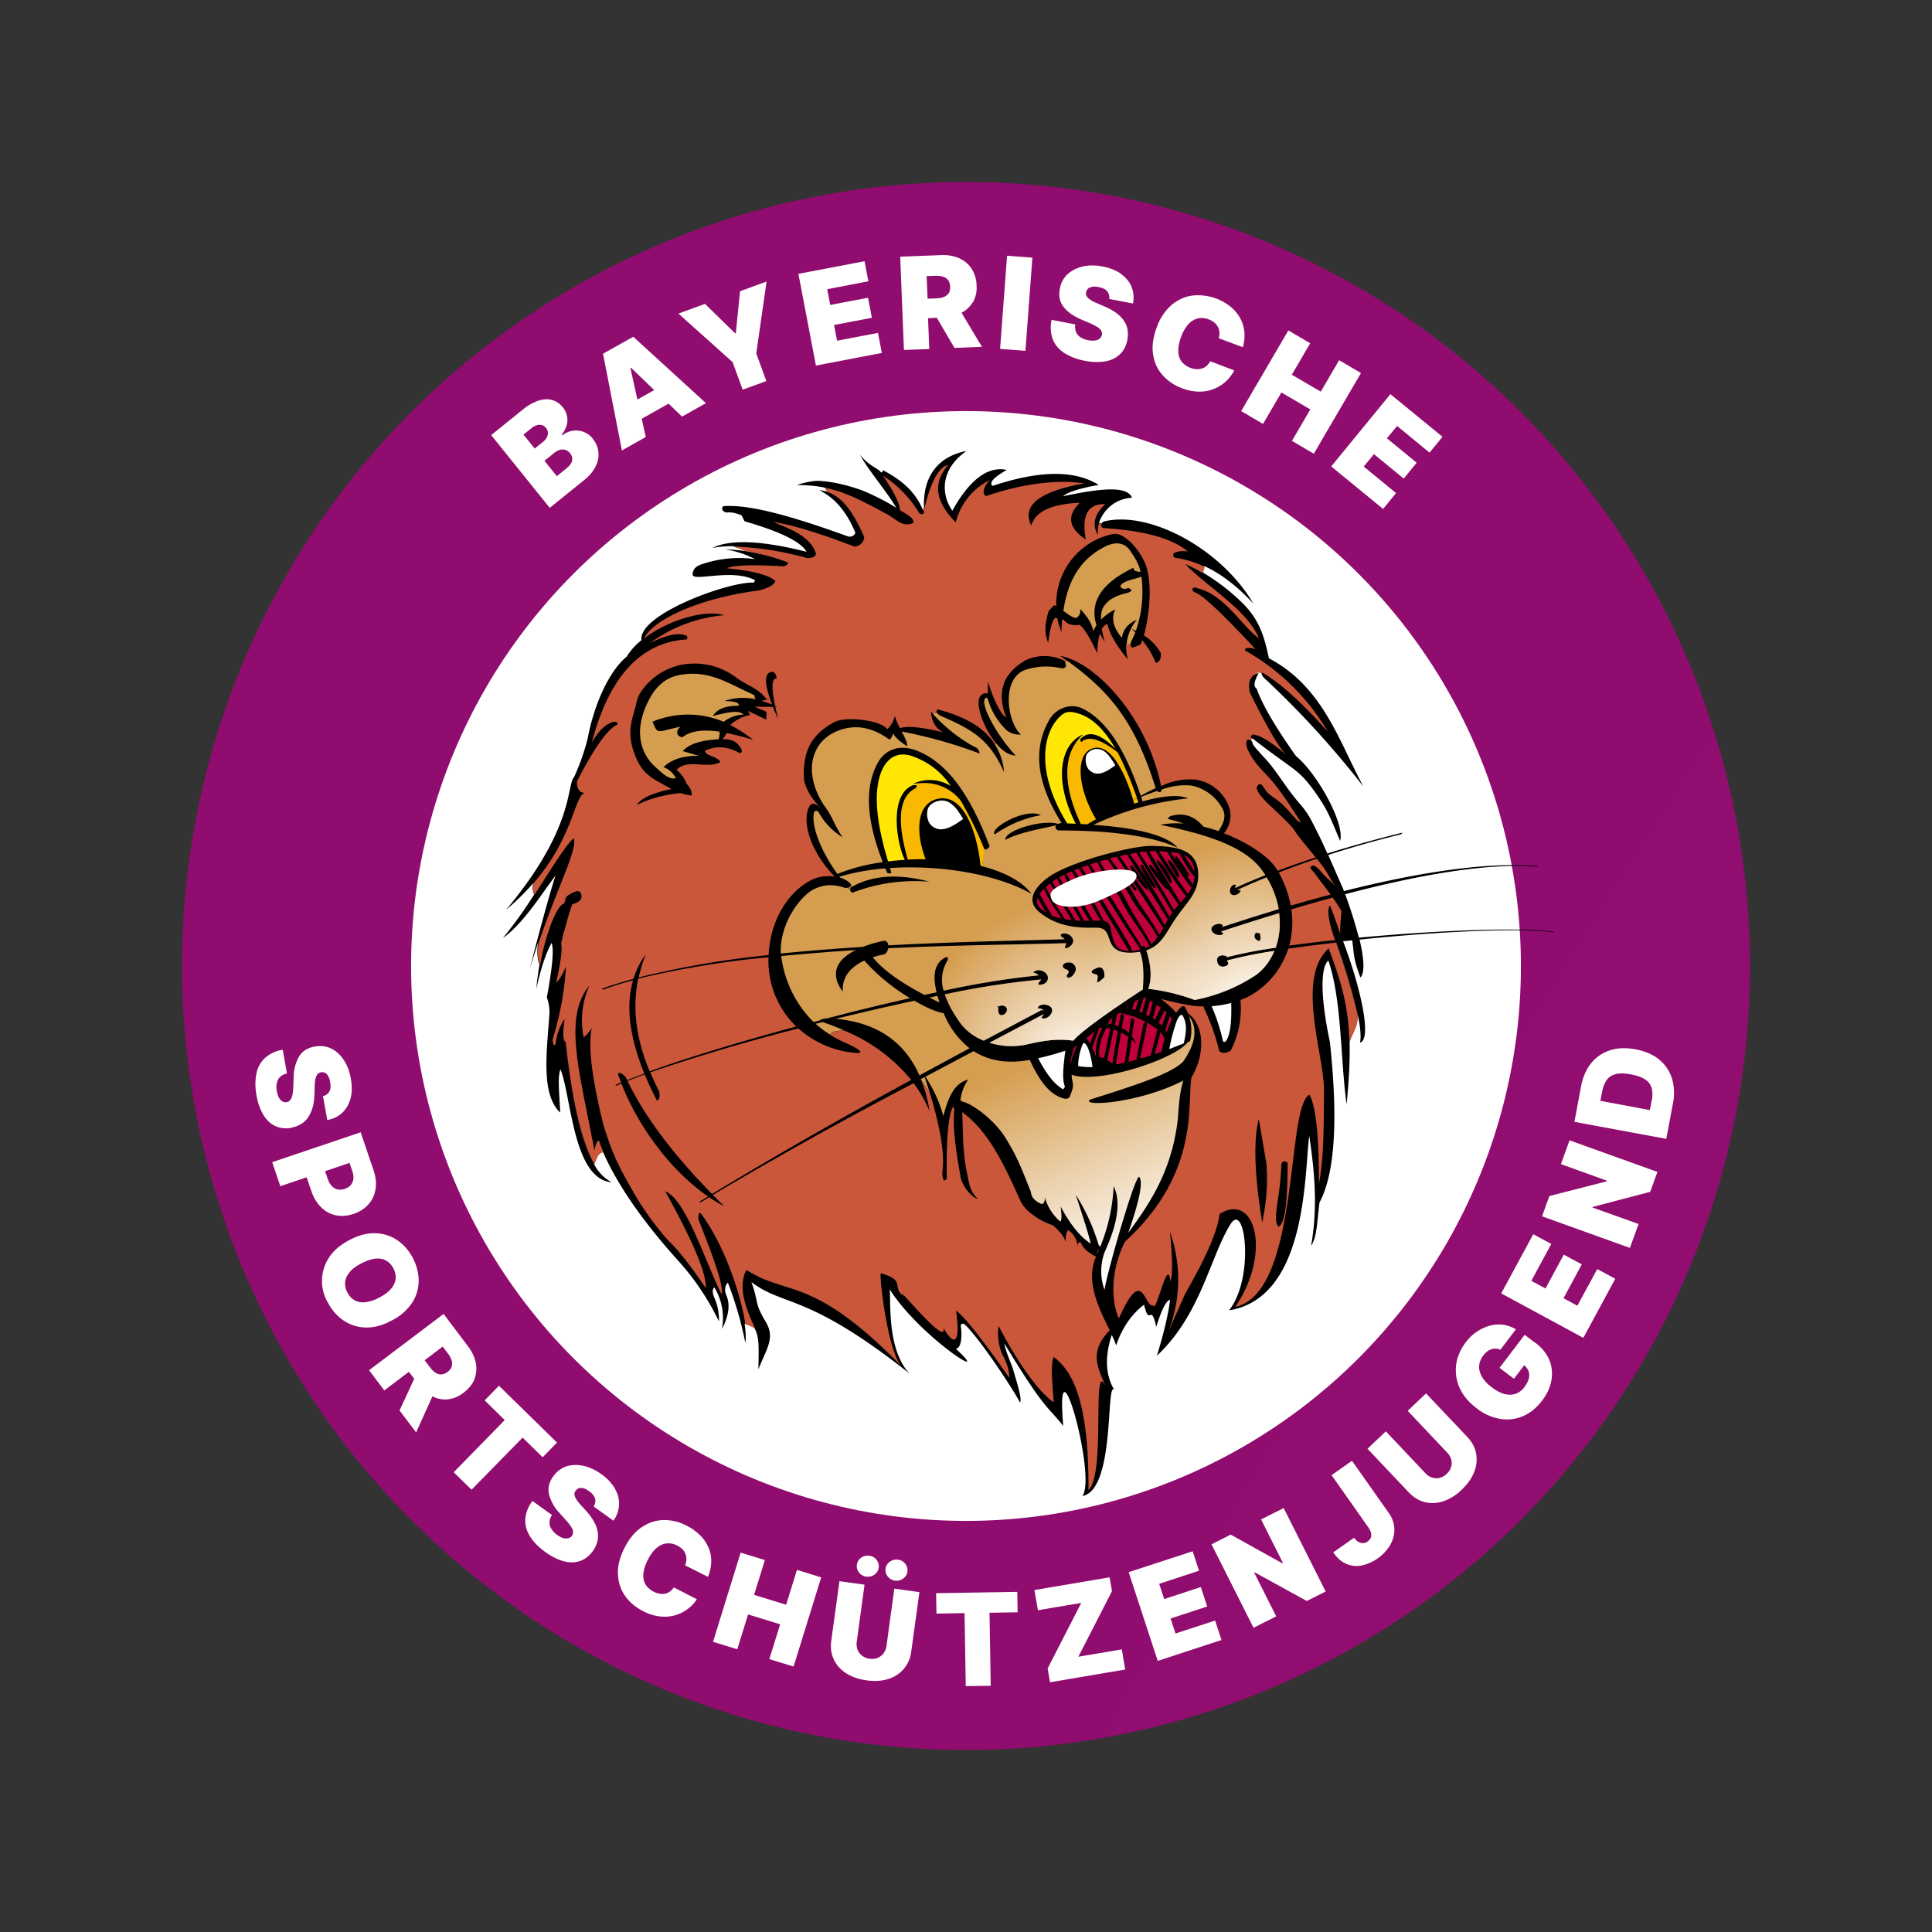
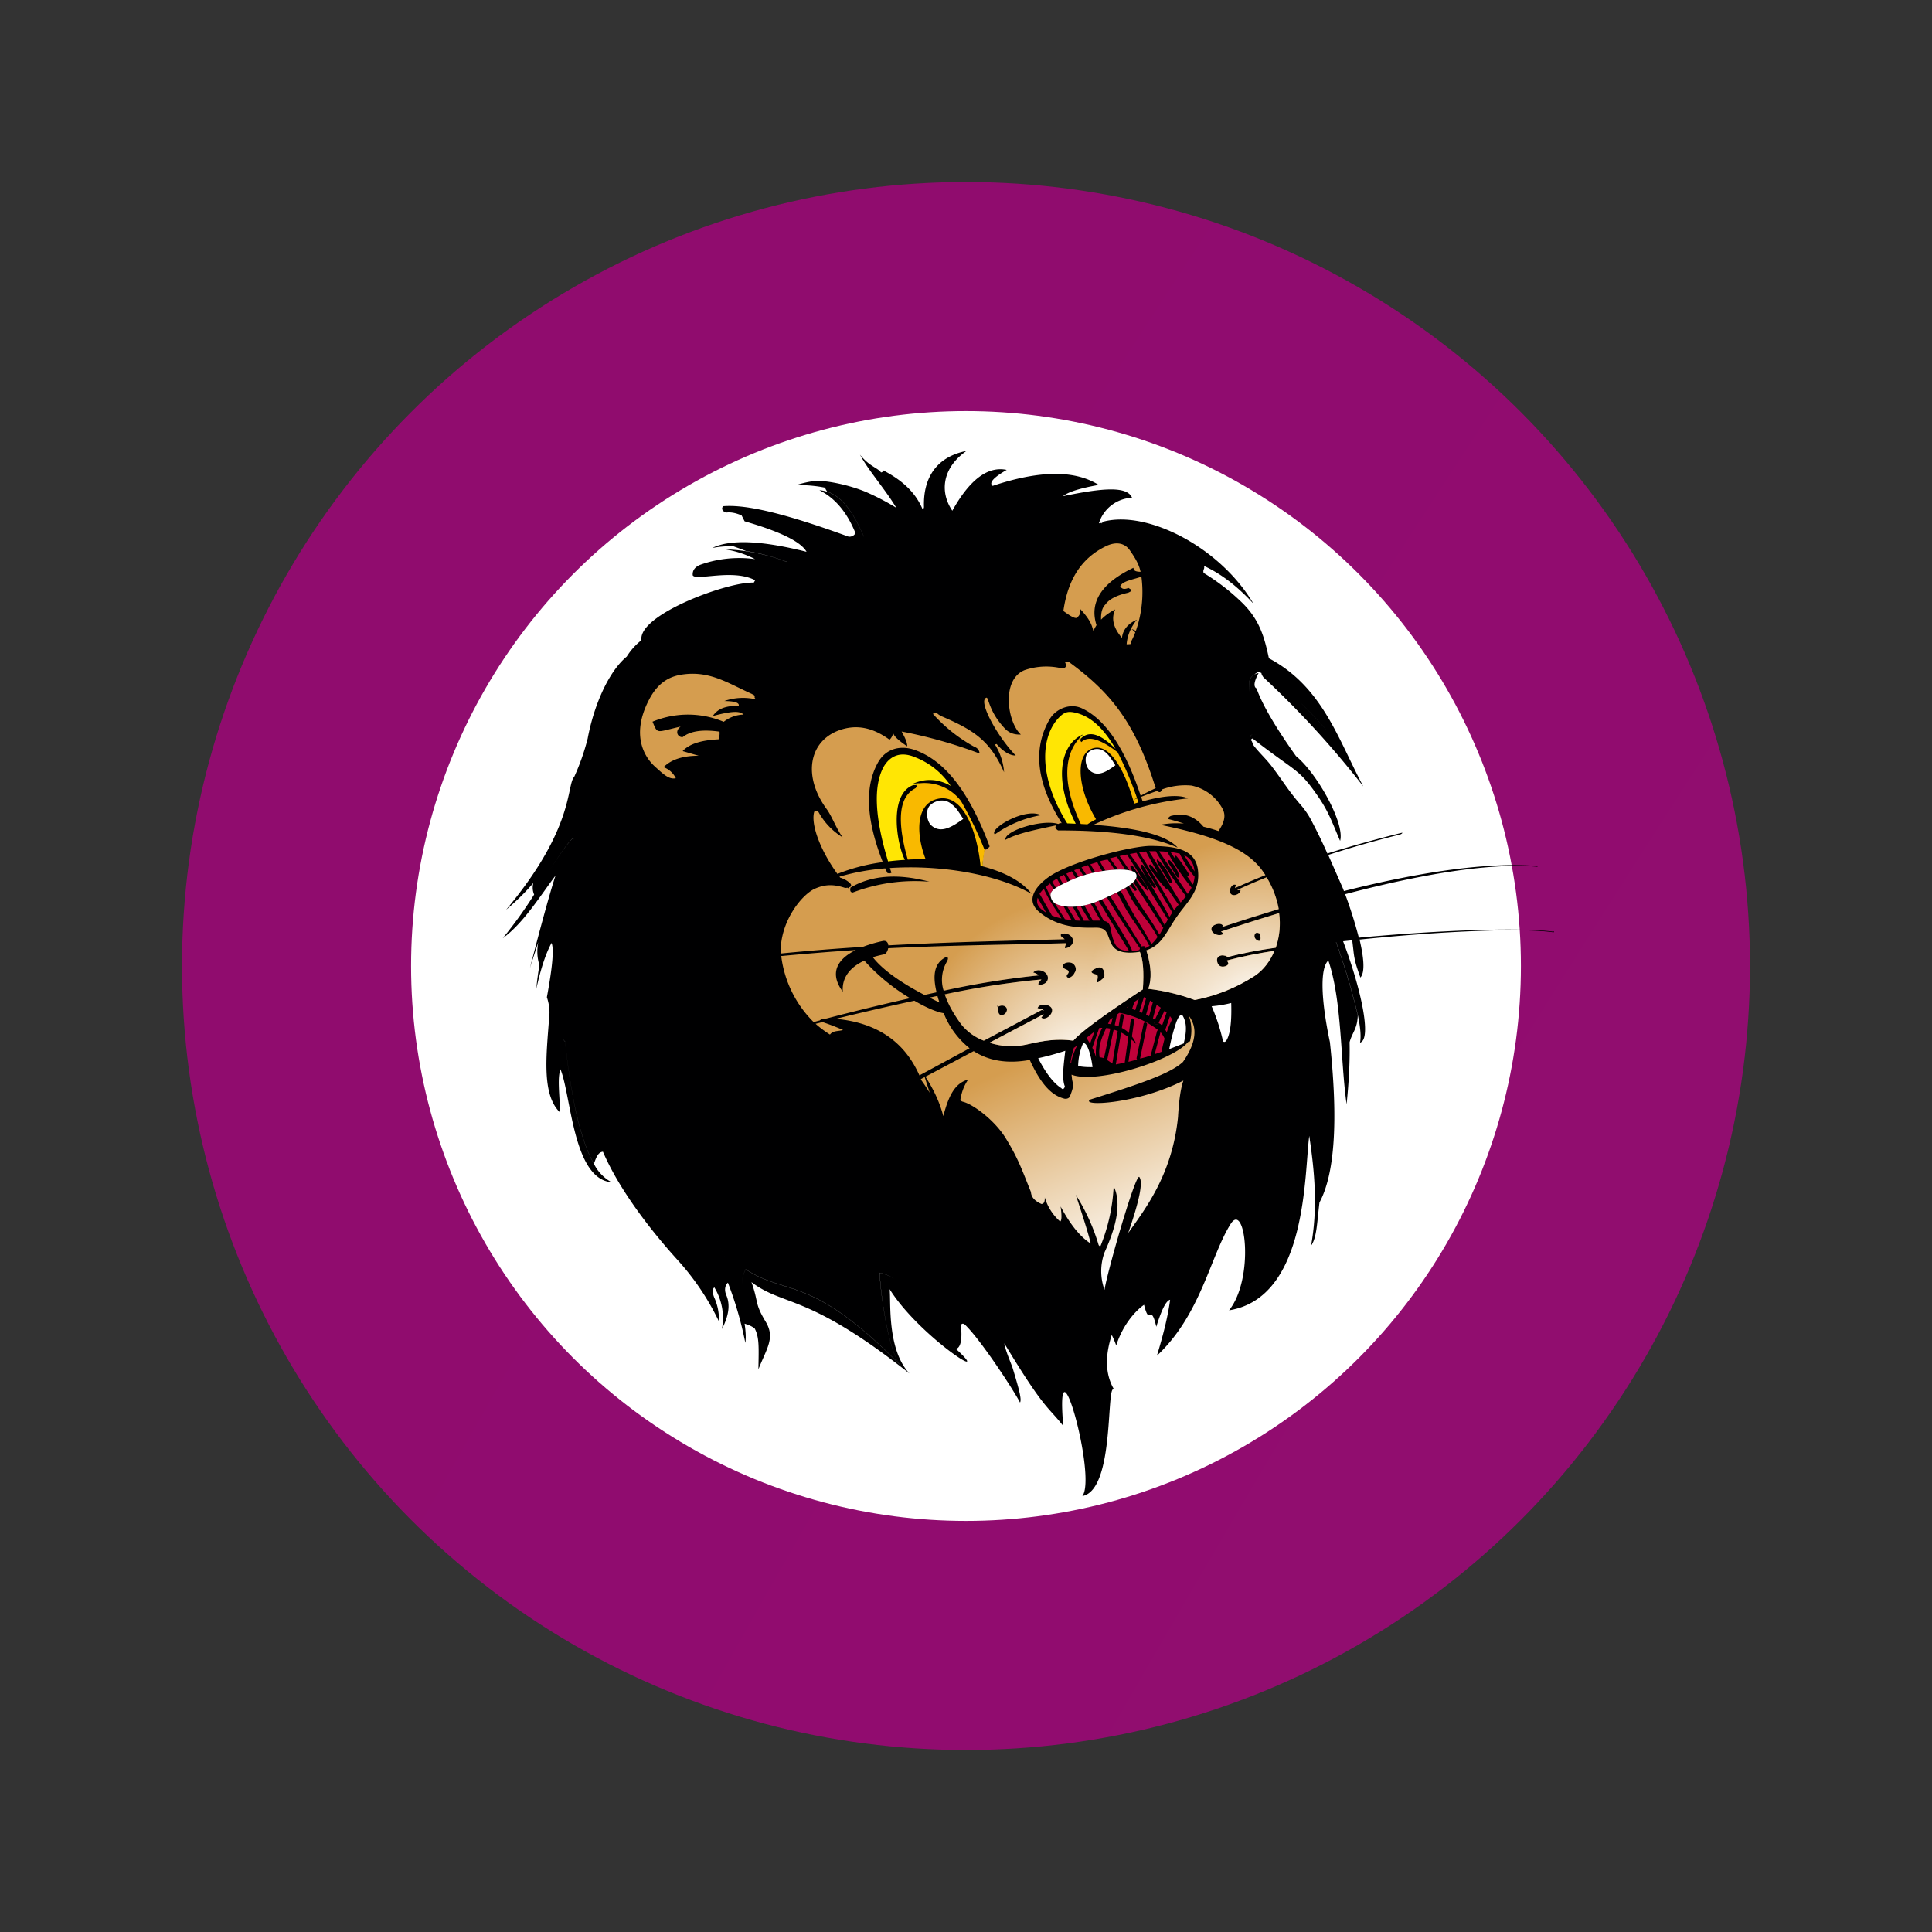
<svg xmlns="http://www.w3.org/2000/svg" xmlns:xlink="http://www.w3.org/1999/xlink" id="Ebene_1" version="1.1" viewBox="0 0 1609.2 1609.2">
  <rect x="0" y="0" width="1609.2" height="1609.2" fill="#333333" stroke="none" />
  <defs>
    <radialGradient id="Unbenannter_Verlauf_7" cx="16163" cy="10163" r="21068.4" data-name="Unbenannter Verlauf 7" fx="16163" fy="10163" gradientUnits="userSpaceOnUse">
      <stop offset="0" stop-color="#a40f7e" />
      <stop offset="1" stop-color="#8d0c6c" />
    </radialGradient>
    <radialGradient id="Unbenannter_Verlauf_35" cx="316.1" cy="781.7" r="79.6" data-name="Unbenannter Verlauf 35" fx="316.1" fy="781.7" gradientTransform="matrix(1.8 0 0 1.8 332.8 -516.7)" gradientUnits="userSpaceOnUse">
      <stop offset="0" stop-color="#fff" />
      <stop offset="1" stop-color="#fff" stop-opacity="0" />
    </radialGradient>
    <radialGradient xlink:href="#Unbenannter_Verlauf_35" id="Unbenannter_Verlauf_351" cx="396.5" cy="754.4" r="79.6" data-name="Unbenannter Verlauf 35" fx="396.5" fy="754.4" />
    <linearGradient id="Unbenannter_Verlauf_36" x1="956" x2="881.2" y1="1048.2" y2="873.2" data-name="Unbenannter Verlauf 36" gradientUnits="userSpaceOnUse">
      <stop offset="0" stop-color="#fff" />
      <stop offset="1" stop-color="#d59d4f" />
    </linearGradient>
    <clipPath id="clippath">
      <path fill="none" d="M767 898.8Zm298.5-138.3c-15.5 4.7-31.6 9.8-48.5 15.4.7.6 1.4 1 2.1 1.8-3 2.7-9.7.4-10.1-3.6-.4-3.9 8.1-6.5 9.7-2.9l-1.3 1.1a1915 1915 0 0 1 47.7-15.1 76.8 76.8 0 0 0-10.1-26.5c-8.4 3.4-16.6 6.9-24.5 10.6.9.2 1.9.1 2.8 0-.1 3.4-5.9 5.8-8.1 3.2-2.2-2.5.5-8.4 3.7-7.6 1.1.2-.4 1.9-.1 2.9 0-.2.3-.3.5-.4 7.9-3.6 16.2-7.1 24.7-10.5l-2.2-3.2c-13.2-19-41.3-29.7-85.4-38.7a70.8 70.8 0 0 1 19.7-1c-4.1-1.4-8.6-2.7-13.4-3.9.7-1.6 2-2.6 4-2.8 9.9-2.4 18.5.7 25.7 9.3 4.2 1 8.4 2.2 12.5 3.6 4.6-6.8 6.6-12.7 3.3-18.7a38 38 0 0 0-25.9-19.2 56 56 0 0 0-24.6 3.3c-.7 2.5-2 2.8-3.8 1.2-4.3 1.4-8.8 3.1-13.4 4.9l1.2 3.8c15-4.2 29.7-6.2 37.9-2.5a243.4 243.4 0 0 0-78.8 22c39.5 2.8 61.5 9.4 70.1 19-22.1-9.7-55.3-14.4-99.6-14.3-2.4-1.5-2.8-2.9-1.4-4.3-19.6 4.2-32.2 6.7-42.5 12.1-1-7.7 31.1-17.4 44-13.2l1.4-.7h1.5c-21.1-33.4-24.3-62.1-10-86.6 5-8.6 16.9-13.6 26.7-9.1 18.9 8.7 35.4 31.7 49.1 72.9a163 163 0 0 1 12.5-6.3c-17-54.5-37.3-79.7-72.8-105.5-1 0-1.9.1-2.8.3 1.7 3.6.8 5.4-2.6 5.4a55.6 55.6 0 0 0-31.1 1.5c-19.7 8.1-14.1 43.7-3 53.6-5.7.3-10.3-1.5-13.8-5.5-12.8-13.7-13-25.3-14.8-25.2-7.6 2 8.5 31.8 24.3 48.2-5.4 0-11-3.9-15.9-9.6l-1.4.4a50.2 50.2 0 0 1 7.6 23.1c-11.9-26.8-25.7-35.2-51.8-46.5-1.9-.9-3.2-1.8-3.9-2.6-1.3 0-2.5 0-3.5.3l.2.5a131 131 0 0 0 34.4 27.2 6 6 0 0 1 4.2 5.5 393.1 393.1 0 0 0-64.9-18.3c2.4 4.5 4.7 8.6 4.6 12.3-7.3-4.9-11.2-8.6-11.6-11.1-.6 2.5-1.7 4.4-3.1 5.6-13.9-10.1-27.6-13.1-42.3-7.7-24.9 9.3-30 38.1-10.2 65.3 4.7 6.4 7.5 15.2 13.4 23.7a56.2 56.2 0 0 1-19.9-20.8c-1.1-1.5-2.3-1.6-3.7-.5-3 9.9 4.6 31.6 19.3 51.8a158 158 0 0 1 37.8-9.8c-13.2-33.6-15.8-61.9-4-83 6.3-11.3 18.4-14.9 31.1-10.3 25.8 9.4 45.4 36.3 61.9 80.2-1.6 2.1-3 3.1-4.5 2.4l-1.2 8.3-.2 5.9c17.9 4.7 32.7 12.2 40.8 22.9-29.2-16.5-76-24.3-118-21.5l1.3 3.9c-1 .7-2.2.7-3.5.1l-1.6-3.7a185.2 185.2 0 0 0-38.2 6.9l.6.8c3.5 1.1 6.5 2.8 8.6 5.1 1.1 1.6.5 2.7-1.7 3.1l1.4 1.6.3-1.5c17.6-10.3 39.5-11.9 65.7-4.9a145 145 0 0 0-63.8 9c-1.5-.1-2.2-.9-2.1-2.4l-2.2-1.6-2 .2c-9.8-3.3-17-3-25.2.6-11.4 5.1-29.5 28.2-28.5 54a1882 1882 0 0 1 68.3-5.5c4.9-1.9 10.6-3.6 17.1-5 2.8-.3 4 1.5 4.2 3.7 53.7-2.9 105.6-3.9 146.9-5.1-.9-.9-2.2-1.6-3.2-2.7v-1.4c3.8-1.7 8.2 0 9.9 3.8 1.6 3.6-2.4 7.6-6.4 7.8-.3-1.7.8-2.8 1-4.2-41.6 1.2-94 1.6-148.3 4.2-.5 2.6-2 5.1-4 5.2-3.1.7-6.1 1.4-8.8 2.3 7.7 9.9 22 20.4 43 31.4l10.1-2.2c-3.6-14.8-1.6-24.4 7.4-29.1 2.2-.5 2.6.6 1.4 3.2a29.8 29.8 0 0 0-2.9 24.6 695.6 695.6 0 0 1 79.2-12.8 10.6 10.6 0 0 0-4.6-2.4c3.2-3.8 11-1.4 12.1 3.4.6 2.6-.8 5.1-3.3 6.1-1.4.6-2.5.8-3.9.7-1.9-.2.7-3 1.9-4.4a683.6 683.6 0 0 0-80.5 12.4c2.5 7.6 7.1 16 13.8 25.1a44 44 0 0 0 18.7 13.5l47.9-25.4c.5-.3 1.4 0 2.1.5-.8-1.7-3.1-1.9-5.2-2.1 1.1-4.6 11.3-3.7 12.1 1 .7 4.3-5.6 9.5-9 6.8.7-1 1.6-1.9 2-2.9l-45.2 23.8a59 59 0 0 0 31 1.5c14.1-3.3 25.7-5.1 38.9-3.2 5.6-6.8 24.9-21 57.9-42.7 1-14.8.2-25.2-2.5-31.3l-3.5.5c-15.9 1.5-19.5-4.3-21.7-10.5-2.5-7.1-3.6-10.5-13-10.1-16.9.4-32.2-2-45.5-13-11.8-9.7-3.4-21.1 7.3-28.9 17.9-13 69.9-26.5 86.2-26.2 16.5.4 35.9 1.2 38.5 19.4 2.6 18.6-9.2 27.2-18.5 41-7.9 11.7-11.5 22.2-24.4 26.6 4.1 13 4.7 23.7 1.6 32a167 167 0 0 1 38.7 9.3 140.3 140.3 0 0 0 50.3-20.3c7-4.8 12.5-12 16.1-20.6a358.4 358.4 0 0 0-39.5 8l.9 1.8c1.1 2.3-3.3 3.8-5.6 3.2-2.5-.5-3.7-3.2-3.6-5.8s3.4-4 5.9-3.3l2.3.4c-.3.4-.4.7-.5 1.1a364 364 0 0 1 41.2-8 62 62 0 0 0 2.8-28.8ZM867 679a94.2 94.2 0 0 0-38.4 16c-5.3-4.7 25.6-22.7 38.4-16Zm-30.7 165.9c-1.4.8-3.1.9-4-.3-1.4-1.8-.4-4.1-1-6l-.4.3-.4-1.6c.4.4.6.8.8 1.3 2.1-1.4 4.9-1.5 6.6.3 1.7 1.7.5 4.8-1.6 6Zm77.4-38.7c5.8-2.3 6.7 4.8 6 7.9-10.1 9.1-3.5.4-6-2.3-3.9-.7-7.8-2.5 0-5.6Zm-18.7 4.1c-1 2.6-5 5.6-6.4 3.2-.8-1.4 1.4-2.3 1.5-3.8.2-2.6-4.4-2-4.8-4.6-.5-3.2 5-4.4 7.9-2.8 2.8 1.6 3.8 5.4 1.8 8Zm153.9-26.5c-3.9-.7-5-4.6-3.2-6.4 1.1-1 2.5-.2 4 .3-.3 2.6 1.2 4.4-.8 6ZM933 488.5c1.1.9 1.9 3.2 6.9 1.2 2.2 1.4 4.2 2.1-.3 4-9.5 2.1-15.8 5.4-18.9 9.8-2.6 2.5-3.8 6.7-3.6 12.6 3.1-3.2 7-6.1 11.8-8.5-3.5 7.4-1.7 15.2 5.6 23.7.8-7.6 6.2-12.5 12.4-15.1-4.8 6-7.9 12.7-8.5 20.4 1.1 0 2.2 0 3.4-.2 0-.7.1-1.4.4-2.2 1.3-2.4 2.4-4.9 3.4-7.5l-3.1-2.9 3.6 1.6a98 98 0 0 0 4.6-45.1c-6.5 2.4-16.1 3.6-17.6 8.1Zm-36.4 26.1c1-.6 3.8-2.4 3.1-7.4 8.2 8.8 9.7 13.3 11 18.4a33 33 0 0 1 2.6-4.9c-6.2-19.3 4.5-35.3 30.8-47.8 0 2.9 2.6 3.2 5.9 3.4-1.3-6.5-5-12.3-8.9-17.9-4.8-6.9-12.6-7.2-20.5-3.2-18.7 9.3-30.9 25.8-34.9 53.7 4.1 2.9 8.4 6.1 10.9 5.8Zm-269.9 63.6c-19.8-8.8-34.8-19.5-57.5-16.5-9 1.2-20.2 4.7-28.7 21.3-16.3 31.5-1.5 49.6 4.9 55.4 7.1 6.4 11.8 11.1 17.5 9.8a18.4 18.4 0 0 0-10.2-9.2c6.5-6.5 16.3-9.6 29.3-9.5l-13.4-3.9c5.3-5.9 15.3-9.1 29.9-9.8.8-2.4 1-4.5.8-6.4-14.2-2-24.4-.5-30.6 4.5-3.7.6-7.3-4.5-1.8-8.7-20.6 4.6-18.9 6.7-23.4-4.1a77 77 0 0 1 59.3.1 27.8 27.8 0 0 1 16.5-6c-3.1-3.4-10.6-2.8-25.6 1.2 3.6-5.5 9.7-8.6 21.6-8.6.6-2.5-3.4-3.8-12-3.9a47.7 47.7 0 0 1 26.7-1.3c-3.5-2.5.9-2.5-3.5-4.4Zm3.5 4.5Zm285 458.4.2-.4-.3.3.2.1ZM780.9 829.5l-6.7 1.4 8.3 4.1-1.1-3.4-.6-2.1Z" />
    </clipPath>
    <style>
            .st3{fill:#c00139}.st5{fill:#fff}
        </style>
  </defs>
  <circle cx="804.6" cy="804.6" r="653" fill="url(#Unbenannter_Verlauf_7)" />
  <circle cx="804.6" cy="804.6" r="462.2" class="st5" />
-   <path d="M494 365.7a17.7 17.7 0 0 0-17-6.9c-3.1.5-6 1.8-8.7 3.8l-.5-.6c2-2.4 3.3-4.9 4.1-7.5a16.3 16.3 0 0 0-3.1-15.2c-2.5-3.1-5.4-5.1-8.9-6.1s-7.2-.8-11.4.5a41.5 41.5 0 0 0-13.1 7.5l-26.3 21.2 48.8 60.6 28.5-23c4.4-3.5 7.6-7.3 9.6-11.4a20.6 20.6 0 0 0-2.1-22.9Zm-41.9 2.5-6.7 5.4L436 362l7-5.6c2-1.6 4.1-2.5 6.3-2.6 2.1 0 4 .8 5.5 2.7 1 1.2 1.5 2.5 1.6 3.9 0 1.4-.3 2.7-1 4-.7 1.3-1.8 2.6-3.3 3.8Zm24.4 15.6c-.5 2.2-2.2 4.3-5 6.6l-7.7 6.2-10.3-12.8 7.9-6.4a16 16 0 0 1 4.9-2.7c1.6-.4 3.1-.4 4.6 0s2.7 1.4 3.9 2.8c1.6 2 2.2 4.1 1.6 6.3Zm25.8-89 15.7 80.4 19.9-11.2-3.4-15.2 22.4-12.6 11.2 10.8 19.9-11.2-60.5-55.3-25.2 14.1Zm28.6 38-5.8-26.2.5-.3 19.3 18.6-14 7.9Zm85.5-90.3-3.5 34.9-.6.2-25.1-24.5-22.1 8.1 45.1 40.4 8.4 23 19.7-7.2-8.4-23 8.6-59.9-22.1 8.1Zm80.8 41.3-2.5-13.1 31.5-6L723 248l-31.5 6-2.5-13.1 34.3-6.6-3.2-16.7-55.1 10.5 14.6 76.4 54.9-10.5-3.2-16.7-34.2 6.5ZM810.3 252a25 25 0 0 0 3.1-14.2 26.6 26.6 0 0 0-4.2-14.1c-2.6-3.9-6-6.7-10.5-8.7a33.8 33.8 0 0 0-15.3-2.5l-33.6 1.3 3.1 77.7 21.1-.8-1-25.7 7.3-.3 14.7 25.1 22.9-.9-17-28.4c4-2.1 7-5 9.2-8.6Zm-20.1-7.9c-.9 1.4-2.2 2.5-3.9 3.2s-3.8 1.1-6.3 1.2l-7.4.3-.8-18.8 7.4-.3c2.5 0 4.6.2 6.4.8 1.8.6 3.2 1.6 4.2 3s1.5 3.2 1.6 5.4c0 2.2-.3 4-1.2 5.4Zm42.8 46.5 21.1 1.6 5.8-77.6-21.1-1.6-5.8 77.6Zm100.9-62.4c-4.1-2.9-9.2-5-15.4-6.2-6-1.2-11.6-1.2-16.7 0s-9.2 3.3-12.6 6.4a21.3 21.3 0 0 0-6.4 12c-1.2 6-.2 11 3.1 15.2 3.2 4.2 8.1 7.7 14.6 10.5l7.3 3.1c2.7 1.2 4.8 2.3 6.4 3.3a9 9 0 0 1 3.1 3.1c.6 1 .7 2.1.5 3.3a6 6 0 0 1-1.8 3.1c-1 .8-2.2 1.4-3.8 1.6s-3.5.2-5.7-.2c-2.6-.5-4.8-1.4-6.6-2.5a10 10 0 0 1-3.7-4.5c-.7-1.8-.9-3.9-.6-6.2l-19.7-3.8a28.8 28.8 0 0 0 1.1 16.5c1.9 4.6 5.2 8.4 9.7 11.3a49 49 0 0 0 16.8 6.3 47.7 47.7 0 0 0 17.1.5c5-.9 9-2.9 12.2-5.9s5.2-7 6.2-12c.5-2.9.6-5.7.2-8.3-.4-2.6-1.4-5.1-3-7.5a26.5 26.5 0 0 0-6.4-6.6c-2.7-2-6.1-3.9-10.2-5.6l-6-2.6c-1.7-.7-3.2-1.4-4.5-2.2-1.2-.7-2.2-1.5-2.9-2.2s-1.2-1.5-1.5-2.3a5.7 5.7 0 0 1 1.6-5.4c.8-.8 2-1.2 3.4-1.5s3.2-.2 5.4.2c3.4.7 5.7 1.8 7.1 3.5a8.5 8.5 0 0 1 1.7 6.4l19.8 3.8c.9-5 .5-9.6-1.2-13.8s-4.6-7.8-8.7-10.7Zm71.1 76.5c-1.1 1-2.4 1.8-3.8 2.2s-2.9.7-4.5.6a18 18 0 0 1-12.6-6.4 15.2 15.2 0 0 1-2.7-8.7c0-3.4.7-7.4 2.4-11.9a33 33 0 0 1 5.8-10.2c2.3-2.6 4.9-4.2 7.8-5s6-.5 9.3.7c1.9.7 3.5 1.6 4.8 2.7a11.7 11.7 0 0 1 4.2 8.1c0 1.6 0 3.2-.6 4.9l20.1 7.5c1.3-4.7 1.7-9.1 1.2-13.3-.5-4.2-1.7-8-3.8-11.5-2-3.5-4.7-6.6-8.1-9.3a43.2 43.2 0 0 0-31.4-8.9c-6.4.9-12.2 3.5-17.4 7.9a44 44 0 0 0-12.3 18.8c-3 8.1-4 15.5-3 22.2 1 6.7 3.6 12.5 7.9 17.3a39 39 0 0 0 16.4 11 40 40 0 0 0 15 2.8 32.3 32.3 0 0 0 28.3-17.7l-20-7.6c-.8 1.5-1.8 2.7-2.9 3.7Zm110.4-4.7-15.3 26.2-24.1-14.1 15.3-26.2-18.2-10.7-39.3 67.2 18.2 10.7 15.3-26.2 24.1 14.1-15.3 26.2 18.2 10.7 39.3-67.2-18.2-10.7Zm75.3 77 10.8-13.2-43.4-35.5-49.3 60.2 43.2 35.4 10.8-13.2-26.9-22.1 8.5-10.3 24.8 20.3 10.8-13.2-24.8-20.3 8.5-10.3 27 22.2Zm-948 562.2c2.9-.5 5.5-1.5 7.8-2.8a19 19 0 0 0 5.9-5.4c1.6-2.3 2.9-5 3.9-8.3s1.5-7.1 1.6-11.5l.2-6.5c0-1.9.2-3.5.4-4.9s.6-2.6 1-3.5 1-1.7 1.6-2.2c.7-.5 1.5-.8 2.4-1 1.1-.2 2.2 0 3.2.5s1.9 1.4 2.6 2.6c.8 1.3 1.3 3 1.7 5.1.6 3.4.4 6-.7 7.9a8.2 8.2 0 0 1-5.3 3.8l3.6 19.9c5-.9 9.2-3 12.5-6.1 3.3-3.1 5.6-7.1 6.9-12 1.3-4.9 1.3-10.4.2-16.6-1.1-6.1-3.1-11.2-6-15.5s-6.4-7.5-10.5-9.4c-4.1-2-8.6-2.5-13.5-1.6-6 1-10.4 3.8-13.1 8.3a34.3 34.3 0 0 0-4.5 17.3l-.3 7.9c-.1 3-.4 5.3-.8 7.1-.4 1.8-1 3.1-1.8 4-.8.9-1.7 1.5-2.9 1.7-1.2.2-2.4 0-3.5-.6s-2.1-1.6-2.9-3-1.4-3.2-1.8-5.4c-.5-2.6-.5-5 0-7s1.4-3.8 2.8-5.1c1.4-1.3 3.3-2.3 5.6-2.8l-3.5-19.7a28.4 28.4 0 0 0-15 7 24 24 0 0 0-7 13.2 47 47 0 0 0 .2 17.9 48 48 0 0 0 5.7 16.2c2.7 4.3 5.9 7.4 9.9 9.2s8.4 2.4 13.5 1.5Zm51.6 72c5.2-1.8 9.4-4.5 12.6-8.1s5.1-7.8 5.9-12.7c.8-4.8.2-10-1.6-15.5l-10.8-31.8-73.7 24.9 6.8 20 21.9-7.4 3.8 11.1c1.9 5.6 4.6 10.2 8.1 13.7s7.6 5.8 12.2 6.8c4.7 1 9.6.7 14.9-1.1Zm-21.1-28.6-2.4-7.1 20.3-6.9 2.4 7c.8 2.3 1.1 4.5.8 6.4-.2 1.9-1 3.6-2.1 5a11.1 11.1 0 0 1-5 3.2c-2.1.7-4 .9-5.9.5a9.3 9.3 0 0 1-4.8-2.7 14.6 14.6 0 0 1-3.3-5.6Zm70 102.6c3.7-5.7 5.5-11.9 5.5-18.4s-1.6-12.8-4.9-19.1a40 40 0 0 0-13-14.8c-5.4-3.6-11.5-5.5-18.3-5.7s-14.1 1.7-21.7 5.8c-7.6 4-13.3 8.9-16.9 14.7a35.3 35.3 0 0 0-.7 37.4 39.9 39.9 0 0 0 13 14.8 34.2 34.2 0 0 0 18.3 5.8c6.8.2 14.1-1.7 21.7-5.8a43.7 43.7 0 0 0 17-14.7Zm-27.2-4.5a32.4 32.4 0 0 1-11.3 3.9c-3.4.4-6.4 0-9-1.4a15 15 0 0 1-6.3-6.6 15 15 0 0 1-1.9-9c.4-2.9 1.7-5.6 3.9-8.2s5.5-5 9.6-7.1 7.9-3.5 11.3-3.9c3.4-.4 6.4 0 9 1.4a15 15 0 0 1 6.3 6.6 15 15 0 0 1 1.9 9c-.4 2.9-1.7 5.6-3.9 8.2s-5.5 5-9.6 7.1Zm79.1 68.1a24 24 0 0 0 1.2-13.6c-.9-4.7-3.1-9.4-6.6-14l-20.2-26.8-62.1 46.9 12.7 16.8 20.5-15.5 4.4 5.8-12.2 26.4 13.8 18.3 13.6-30.1c4 2.1 8.1 2.9 12.3 2.6a26 26 0 0 0 13.5-5.5c4.4-3.3 7.5-7.1 9.2-11.4Zm-18.9-10.5a9 9 0 0 1-3.5 4.4 10 10 0 0 1-5.1 2.1c-1.7 0-3.3-.4-4.8-1.4-1.6-1-3.1-2.5-4.6-4.5l-4.5-5.9 15-11.4 4.5 5.9c1.5 2 2.5 3.9 3 5.7.5 1.8.5 3.5 0 5.1Zm87.7 63.2-48.3-47.3-11.9 12.2 16.7 16.4-42.5 43.5 14.9 14.5 42.5-43.4 16.7 16.4 11.9-12.2Zm48.4 38.5a39.2 39.2 0 0 0-11.4-12.1c-5-3.6-10-5.9-15.1-7-5.1-1.1-9.8-.9-14.1.5a21.5 21.5 0 0 0-10.8 8.2c-3.6 4.9-4.8 9.9-3.6 15.1a35.5 35.5 0 0 0 8.8 15.6l5.3 5.9c2 2.2 3.4 4.1 4.4 5.7a8 8 0 0 1 1.5 4.1c0 1.2-.2 2.2-.9 3.2-.8 1-1.8 1.7-3 2-1.2.3-2.6.3-4.2-.1s-3.2-1.3-5.1-2.6a18 18 0 0 1-4.9-5.1 9.7 9.7 0 0 1-1.5-5.6c0-1.9.8-3.9 2.1-5.9l-16.3-11.7a28.5 28.5 0 0 0-6 15.4c-.2 5 1.2 9.8 4.1 14.3 2.9 4.6 7.1 8.8 12.6 12.8 5.3 3.8 10.5 6.4 15.4 7.7s9.4 1.2 13.5-.2 7.7-4.2 10.7-8.3c1.7-2.4 2.9-4.9 3.6-7.5.7-2.6.9-5.2.5-8s-1.4-5.7-3-8.7a51 51 0 0 0-6.8-9.4l-4.4-4.8a40.3 40.3 0 0 1-3.1-3.8c-.8-1.2-1.4-2.3-1.7-3.2-.4-1-.5-1.9-.4-2.7.1-.8.5-1.6 1.1-2.3.7-.9 1.6-1.5 2.6-1.9s2.3-.3 3.7 0 3 1.2 4.8 2.5a12 12 0 0 1 5 6.2c.5 2.1.1 4.3-1.2 6.5l16.4 11.8a23.8 23.8 0 0 0 1.3-26.5Zm70.5 38.5a42.4 42.4 0 0 0-11.2-7.9c-6.2-3.2-12.6-4.6-19-4.5s-12.5 2.2-18.2 6-10.4 9.6-14.3 17.3c-3.9 7.7-5.7 14.9-5.4 21.7s2.2 12.8 5.9 18.1 8.7 9.5 15.1 12.8c5.1 2.6 10 4 14.6 4.4a31.6 31.6 0 0 0 23.1-6.7 28 28 0 0 0 7-7.7l-19.1-9.8c-1 1.4-2.1 2.5-3.3 3.4s-2.6 1.5-4 1.8c-1.4.3-3 .4-4.6 0-1.6-.2-3.3-.8-5-1.7-3-1.5-5.3-3.6-6.8-6.1s-2-5.5-1.7-8.9 1.5-7.3 3.7-11.5c2-4 4.3-7.2 6.9-9.5s5.3-3.7 8.3-4.1 6 .1 9.2 1.7c1.8.9 3.3 2 4.5 3.2s2 2.6 2.5 4 .8 3 .7 4.5a12 12 0 0 1-1.1 4.8l19.1 9.6a35 35 0 0 0 2.7-13.1c0-4.2-.8-8.2-2.5-11.8s-4-7.1-7.1-10.1Zm72 58.1-26.7-8.2 9-29-20.2-6.2-23 74.3 20.2 6.2 9-29 26.7 8.2-9 29 20.2 6.2 23-74.3-20.2-6.2-9 29Zm83.6 34.3c-.3 2.4-1.2 4.4-2.5 6.2-1.3 1.7-3 3-5 3.8s-4.2 1-6.6.7c-2.4-.3-4.4-1.2-6.2-2.5-1.7-1.3-3-3-3.8-5-.8-2-1-4.2-.7-6.6l6.5-47.6-20.9-2.9-6.8 49.4c-.8 5.9-.1 11.1 2.1 15.8s5.6 8.5 10.3 11.5c4.7 3 10.3 5 17 5.9 6.6.9 12.5.6 17.9-1.1a26.9 26.9 0 0 0 19.3-23l6.8-49.4-20.9-2.9-6.5 47.6Zm-16.7-57.7c2.5.3 4.7-.2 6.7-1.7s3.2-3.4 3.5-5.8-.3-4.6-1.8-6.5a8.8 8.8 0 0 0-6-3.4c-2.6-.3-4.8.2-6.9 1.7-2 1.5-3.2 3.4-3.5 5.8s.3 4.6 1.8 6.5a9.5 9.5 0 0 0 6.2 3.5Zm23.9 3.3c2.5.3 4.7-.2 6.7-1.7s3.2-3.4 3.5-5.8-.3-4.6-1.8-6.5a8.8 8.8 0 0 0-6-3.4c-2.6-.3-4.8.2-6.9 1.7-2 1.5-3.2 3.4-3.5 5.8s.3 4.6 1.8 6.5a9.5 9.5 0 0 0 6.2 3.5Zm101.7 9.4-67.6 1.1.3 17 23.4-.4 1 60.8 20.8-.3-1-60.8 23.4-.4-.3-17Zm50.9 54 28-54.6-2-11.5-62.6 10.6 2.9 16.8 36.1-6.1-28 54.6 2 11.5 62.6-10.6-2.8-16.8-36.1 6.1Zm81-19.1-4.2-12.7 30.5-10-5.3-16.2-30.5 10-4.2-12.7 33.2-10.9-5.3-16.2-53.3 17.4 24.2 73.9 53.1-17.4-5.3-16.2-33.1 10.8Zm71.1-95.4 18.3 36.4-.5.3-43-23.9-16 8.1 35 69.5 18.9-9.5-18.4-36.5.4-.2 43.5 23.9 15.7-7.9-35-69.5-18.9 9.5Zm75.8-48.7-17 12 30.7 43.6c1.1 1.7 1.9 3.2 2.2 4.6.3 1.4.2 2.7-.2 3.9a7.2 7.2 0 0 1-2.7 3.1 6.6 6.6 0 0 1-3.8 1.4c-1.3 0-2.5-.3-3.8-1s-2.5-1.9-3.7-3.5l-17.3 12.2c3.4 4.9 7.2 8.2 11.4 9.8 4.2 1.6 8.4 2 12.8 1a36.9 36.9 0 0 0 23.3-17.1c2.4-4.3 3.5-8.7 3.4-13.3-.2-4.6-1.7-9-4.6-13.1l-30.7-43.6Zm96-19.9-34.3-36.2-15.3 14.5 33 34.9c1.7 1.8 2.7 3.7 3.3 5.8s.5 4.2-.2 6.2c-.6 2.1-1.8 3.9-3.6 5.6-1.8 1.7-3.7 2.7-5.8 3.3s-4.2.5-6.3-.2c-2.1-.6-3.9-1.8-5.6-3.6l-33-34.9-15.3 14.5 34.3 36.2c4.1 4.3 8.6 7.1 13.6 8.3a28 28 0 0 0 15.4-.8 40.8 40.8 0 0 0 15.2-9.6c4.8-4.6 8.3-9.4 10.3-14.6a27.5 27.5 0 0 0 1.7-15.4c-.9-5.1-3.4-9.8-7.5-14.1Zm56.4-78.5-8.6-6.5-20.9 27.5 12 9.1 8.5-11.2c1.7 1.4 2.9 2.9 3.6 4.7.7 1.9.8 4 .3 6.2-.6 2.3-1.8 4.7-3.7 7.2a15.2 15.2 0 0 1-7.6 5.7c-2.9.9-5.9.9-9.3 0-3.3-1-6.8-2.8-10.4-5.6-3.6-2.7-6.3-5.6-8-8.6s-2.6-6-2.4-9 1.3-5.9 3.5-8.8c1-1.3 2.1-2.4 3.2-3.3a11 11 0 0 1 7.2-2.4c1.2 0 2.5.4 3.8.9l12.9-17a27.6 27.6 0 0 0-21.8-3 37.6 37.6 0 0 0-20.1 14.1 41 41 0 0 0-6.8 13.3 35.9 35.9 0 0 0 4 28.5c2.8 4.6 6.7 8.8 11.8 12.7a43 43 0 0 0 19.8 9c6.7 1.1 13 .3 19.1-2.3s11.3-6.9 15.9-13c4.1-5.4 6.7-11 7.7-16.8s.5-11.4-1.7-16.8-6.1-10.3-11.8-14.6Zm35.6-30.6-11.8-6.4 15.2-28.2-15-8.1-15.2 28.2-11.8-6.4 16.6-30.7-15-8.1-26.7 49.3 68.4 37 26.6-49.2-15-8.1-16.6 30.6Zm-14-118.1 38.3 13.8-.2.6-47.7 12.2-6.1 16.9 73.2 26.3 7.2-19.9-38.5-13.8.2-.4 48-12.6 6-16.6-73.2-26.3-7.2 19.9Zm92.5-71.4c-2-6.3-5.6-11.5-10.7-15.7s-11.7-7-19.7-8.5-15.1-1.2-21.4.9c-6.3 2.1-11.5 5.7-15.6 10.8s-6.9 11.7-8.4 19.6l-5.4 29.1 76.5 14.2 5.5-29.4a43.6 43.6 0 0 0-.8-21.1Zm-16.9 18.5-1.5 7.9-41.2-7.7 1.4-7.3c.7-4 2-7.2 3.7-9.8s4.2-4.2 7.5-5.1 7.6-.8 12.9.2 9.3 2.5 12.1 4.4 4.4 4.4 5.2 7.3a24 24 0 0 1 0 10Z" class="st5" />
  <path id="Silhouette" fill="#000001" d="M1293.6 776c-29.1-3.9-98.6-.9-161.8 5a368.9 368.9 0 0 0-11.4-36.2c70.8-18.6 123.5-25.9 159.7-22.9.9 0 .8-.5 0-.6-36.5-3-89.4 2.9-160.7 20.9l-.8-2.1-12.3-28a886 886 0 0 1 59.8-17c1.4-.4 2.8-1.8 1.3-1.4-21.3 5.3-42 11-61.8 17.2-3.5-7.9-7.3-15.9-12.3-25.5a69.4 69.4 0 0 0-10.6-15.8c-10.1-11.8-14.2-19.2-23.6-31.5-4.5-5.9-9.8-10.7-14.4-16.5-2-2.5-1.3-4.2-3-5.1a8 8 0 0 0-1.7-.6c-2.8-.6-2.4 4.9-1.2 7.6l1.2 2.5-1.2-2.5c-1.2-2.7-1.6-8.2 1.2-7.6a8 8 0 0 1 1.7.6c.3-.6.8-1 1.4-1.4l.6.3c35.5 27.7 37.6 24.2 53.4 46.9 9.5 13.6 12 21.6 19.1 38.1 4.2-14.3-19.1-56.2-36.7-70.6-17.3-24.3-28.2-43.1-32.9-56.4-2.7-1.4-2.1-5.7 1.7-12.8a10 10 0 0 0-3.2 1.1c-4.3 2.2-5.7 7.1-4.3 14.6 14.2 28.7 24.2 46 30.2 51.8-12.5-10.6-21.7-16.1-27.5-16.6-1.7.8-2.2 1.7-1.5 2.6-.8-.9-.3-1.8 1.5-2.6 5.9.5 15 6.1 27.5 16.6-5.9-5.8-16-23.1-30.2-51.8-1.5-7.6 0-12.4 4.2-14.6.6-.6 1.2-1.1 2-1.4.7-.6 2-.5 3.7.3 0-.4.3-.6.8-.6 16.9 9.9 36.4 28.7 54.4 49.2-18.1-20.5-37.5-39.4-54.4-49.3-.5 0-.7.2-.8.6-.1.7.4 1.9 1.6 3.6a766 766 0 0 1 83.2 90.9c-20.8-38.8-33.7-82.9-78.6-106.7-3.8-17.9-7.8-31.8-21.8-45.8a177.7 177.7 0 0 0-32.6-25.3c-.3-1.1-.3-2.2.2-3.1.4-.9.4-1.9.2-2.7 14.2 6.5 27.8 17 41.1 31.4-27.5-46.7-88-78.1-125.1-68.3l-1.1 1.2c-.4.6-.7 1.1-.7 1.6 0-.5.3-1.1.7-1.7-.9 0-1.7.1-2.5.3a30.2 30.2 0 0 1 27.6-21.3c-4-9.9-24.6-8.2-57.5-1.3 4.1-3.5 14-6.6 29.7-9.4-19.9-12.5-49.3-12.2-88.3.8-3.3-2.5.6-6.9 11.7-13.3-15.7-3.3-30.8 8-45.3 34-10.8-15.9-8.2-35.9 11.8-49.8-23.8 4.7-36.3 21.1-35.4 46.9l-.8 2.5.7 1.7-.7-1.7c-5.7-14-16.2-24.5-33.7-33.5.4 1.3 0 1.9-1.3 2-2.8-3.9-9.9-5.1-17.5-14.8 6.7 12.8 21.3 29.2 30.2 44.2a208.2 208.2 0 0 0-22.9-12.1c-9.6-4.5-28-9.8-42-10.3-3.5-.1-10.2 1-17.9 3.4 8.3.2 15.9.7 23.5 2.3.4 1.1 1 2.2 1.8 3.3 12.9 4.2 21.8 17.6 30.5 37.3a9.5 9.5 0 0 1 0 .1c-8.7-19.7-17.6-33.1-30.5-37.3-2.1-.7-4.2-1.1-6.5-1.3 12.7 6.4 22.7 17.8 29.9 35.4-.2 2.3-3.9 3.9-6.1 3.1-52.7-19.2-84.6-26.7-103.8-25.2-2.1 1.7-.8 4.5 2.4 5.3 4-.5 8.2.4 12.8 2.4l2.5 4.9c29.8 8.6 47 17.1 51.6 25.4-37.7-9.5-63.8-10.5-78.5-3.2 5.1-1 10.7-1.5 17.1-1.5h.2c3.8 1.4 7.3 2.6 10.6 4 11.3 1.7 22.8 4.7 34.6 9.2v1-.9a158.7 158.7 0 0 0-52.1-10.7 81.8 81.8 0 0 1 25.2 8.2 96.5 96.5 0 0 0-45.6 4.7c-4.5 1.8-6.7 4.8-6.3 8.8 2.8 4.8 33.5-5.7 52 4.1l-1.2 2c-20.4-1.2-96.6 26.5-93.5 47.9a53.6 53.6 0 0 0-12.3 13.7c-15.2 12.6-27.4 40.8-32.5 68.2-2.9 11.4-6.7 22-11.2 31.9-6.7 7.2.7 42.1-56.7 110.7a191 191 0 0 0 22.6-22.2c-.8 3.2-.7 6.4.7 9.6a362.3 362.3 0 0 1-26.1 36.3c17.1-12.3 31-35 43.9-52.1-4.8 14.5-13.6 47.1-21.4 77.4 2.4-7.9 4.9-15.3 7.2-22.3 16.9-49.3 31.6-75.5 29.1-86.5-4.8 3.8-13.1 16.4-22.7 31.4 9.6-15 17.9-27.7 22.7-31.5 2.5 11-12.3 37.2-29.1 86.5a37.2 37.2 0 0 0 .8 19.6c-1.1 6.3-2 12.9-2.6 19.7 3.7-16.7 7.9-29.5 12.7-38.2 2.1 4.9.8 19.9-3.9 45.2 2 6 2.6 11.6 1.9 16.8-2.2 30.7-6.6 64.4 9.2 79.3-.8-17.7-2.3-29 .2-36.1 9 21.8 10.4 91.5 42.6 94.1a35.1 35.1 0 0 1-14.7-15.3c-10.7-18.6-18.7-52.5-24-101.8-2.3-1.4-2.6-7.8-.9-19.4a54.6 54.6 0 0 0 0-.1c-1.7 11.6-1.4 18 .9 19.4 5.3 49.2 13.3 83.1 24 101.8 1.8-5 3.4-9.7 7.5-10 14.9 34.6 43.6 69.7 62.2 90.2a213.2 213.2 0 0 1 34.4 51.1 44.1 44.1 0 0 0-4-20.1c-1.6-4.2-1.5-6.9.2-8.2a49 49 0 0 1 6.3 34.7c5.8-11.1 7-20.4 3.7-28.1-2.2-5.1-.6-9 1.3-10.5a299 299 0 0 1 14.5 50.1c.6-3.7.4-9.2-.6-16-3.7-24.8-17.5-66-36.9-92-.9-1-1.4-.8-1.7 0 .3-.8.8-1 1.7 0 19.4 26 33.2 67.2 36.9 92 2 .7 5.4 1.6 8.4 4-11.8-24.3-13.1-38.4-7.5-49.3 33.9 22.2 54.5 4.4 127.3 78.3l1.9 1.9-1-1.1c-11.2-14.8-17.9-76.5-16.2-76.2 6.7 1.8 10 3.7 11.8 5.6-1.8-1.9-5.1-3.7-11.7-5.5-1.7-.4 4.9 61.4 16.2 76.2l.9 1.1-1.9-1.9c-72.8-73.9-93.4-56.1-127.3-78.3-5.6 10.8-4.3 25 7.5 49.2 3.9 7.4 3.4 15.7 3.1 34 7.1-17.8 14.1-26.3 6-39.7-9.5-15.8-5.6-15.6-11.8-32.9 27.1 20.6 46.6 8.8 131.6 76.1-18.9-20.1-15.3-60.2-16.5-70.2 24.7 39.4 88.5 80.2 55.1 49.6 4.8-.4 5.4-11.2 4.1-19.5 1-1.9 2.4-1.8 4.3.2 13.3 13.3 39.4 53.2 45.1 64.1 1.5-2.6-.7-10.7-6.2-28.9-2.1-5.9-5.7-13.7-6.9-20.4 33.9 56.1 36.1 52.2 49.1 68.8-7.1-83.2 28.3 42.5 15.9 58.4 27.7-5.3 19.4-96.5 26.6-88.5-9.3-15.3-6.2-33.1-2.1-45.7 1.6 3.3 2.9 6.3 3.7 8.8 7.7-23.9 23.2-33.9 23.2-33.9 4.8 19.4 5.3-2.8 10.2 18.3 4.4-14.3 8.2-21.8 11.5-22.5-1.6 12.5-5.3 28-11 46.6 36.7-34.3 44.4-82.7 61.4-109.7 12.3-19.6 20 45.3-1.3 71.9 65.5-10.6 62.6-114.4 66.8-145.3 4.5 29.9 7.2 60.1 1.5 91.5 4.8-6.8 4.9-18.5 7-36 12.8-23.8 15.7-68.3 8.7-133.6-7.9-37.5-8-62-1.3-68 11.4 33.4 10 82.8 15.2 119.7 2.1-20.5 2.8-37.2 2.5-51.4v-.2c2-7.8 6.6-11.4 6.8-22.4a557.7 557.7 0 0 0-17.9-60.4l-.2-.6a1293.8 1293.8 0 0 1 .1 0l.2.6a551.1 551.1 0 0 1 17.9 60.4c2.3 10.9 2.7 18 1.8 22.7 10.1-2.7.6-45.5-13.7-83.3l-.4-1.1 7.6-.8 1 8.5c.9 9 2.8 14 5.8 22.5 4.2-4.5 2.6-17.6-.7-31.6 63-6.5 132.3-10.1 161.3-6.1.9.1.9-.7 0-.8Z" />
-   <path id="Mähne" fill="#cb573a" d="M912.6 1046.5Zm-.1 0c-6.6-3.4-10.7-7.2-12.1-11.4-1.6-1-2.5-.2-2.8 2.3a19 19 0 0 0-7.8-12.8c-1.8 1.8-2.4 5.2-2 10.2l.3 2.6-.3-2.6c-1-3.9-4.6-8.7-10.8-14.3-11.3-3.4-23.4-12.2-27-20.1-16.2-36.4-28.2-58.9-48.5-74.1.7 18.9.2 33.8 4.3 52.5 1.8 8.4 1.9 13.1 8.9 20.1-6.4-2.5-12.2-10.1-14.4-17.3-4.2-23.6-7-42.3-5.4-57.3-.5-2.1-1-2.7-1.5-1.8-3.7 7.9-5.3 27.6-4.8 59-2.1 3.3-3.4 1.8-3.8-4.6 2.3-14.4-1.2-36.6-10.3-66.5-2.1-3.5-4.5-7.1-7.1-10.6a121 121 0 0 1 6.9 25.9c-3.5-8.4-7.9-16.2-13.3-23.5a3586 3586 0 0 0-167.3 93.1l9.5 9.4a139 139 0 0 1-12.6-7.5l-6.6 4c-1.3.8-1.7 0-.5-.8l6.3-3.8c-29.7-20.4-57.6-56.6-72.2-94.1l-3.4 1.5c-1.3.6-2.2 0-.9-.6l4-1.7-2.6-7c.5-2 3.1-1 6.3 2.2l1.3 2.8c4.4-1.8 9.2-3.6 14.4-5.5-12.4-30.5-15.6-56.4-9.4-77.7-8.6 2.3-16.7 4.8-24.4 7.6-1.4.5-1.7-.5-.4-1 7.9-2.8 16.3-5.4 25.1-7.8a69.3 69.3 0 0 1 10.3-20.5c-2.5 6.4-4.5 12.8-5.9 19.3a777.8 777.8 0 0 1 108.2-18.6c1.1-24.4 12.4-49.4 34.1-61.8a32.7 32.7 0 0 1 21-3.5C675 709.6 667 683.1 674.6 671c1.9-2.6 4.9-1.9 9 2-9-9-13.2-18.2-14-24.2-1-22.8 5.8-36.6 24.9-47.1 10.5-5.8 40.6-1.3 44.3 5.7 2.6-1.8 4.9-5.5 6.7-11.1.8 3.6 2.4 7 4.1 10.2 5.8-2.1 17.8-.9 35.9 3.4-6-3-9.4-8.7-10.1-17.1l2 2.1-.2-.5c1-.3 2.2-.3 3.5-.3-1-1.1-.9-2.2.3-3.2 23.7 6 39.4 15.9 47.9 29.3l1.4-.4c-10.9-12.6-18.6-33.8-13.7-40.1 1.7-2 3.8-2.7 6.2-2v-10.3c5 16.8 11.6 28.5 15.3 30.3-8.3-21.5-2.7-36.8 16.2-47.8 11.2-5 22.2-4.4 32.3.4l.6 1.2c.9-.2 1.8-.3 2.8-.3l-7-4.9c28.2 4.8 71.9 49.1 84.1 108.5a54.8 54.8 0 0 1 28.2-5.5 35.1 35.1 0 0 1 27.9 21.5 22.7 22.7 0 0 1-3.8 23.3c20.3 7.7 38.1 19.7 44.5 30.7 0 .2.2.3.3.5a653 653 0 0 1 31.7-11.1c-6.3-7.8-15.1-18.1-17.9-22.8-2.7-4.6-20.7-20.6-24.3-24.5-9.2-9.8-7-11.5-5.8-13 2.7-3.3 4.9 3.5 8.2 6.6 3.9 3.6 6.8 4.8 10.8 8.3 4.4 4 6.5 6.9 10.6 11.2 2 2.1 3 4.4 6 4.8-8-12.2-12.1-19.1-21-30.6-9.3-11.9-17.4-16.8-23.5-30.5-1.2-2.7-1.6-8.2 1.2-7.6a8 8 0 0 1 1.7.6c.3-.6.8-1 1.4-1.4-2.1-1.2-2-2.3.3-3.5 5.9.5 15 6.1 27.5 16.6-5.9-5.8-16-23.1-30.2-51.8-1.5-7.6 0-12.4 4.2-14.6.6-.6 1.2-1.1 2-1.4.7-.6 2-.5 3.7.3 0-.4.3-.6.8-.6 16.9 9.9 36.4 28.8 54.4 49.2a185.8 185.8 0 0 0-69.1-67.8c0-2.3 2.9-2.7 8.7-1.1-27.8-30-44.7-45.8-50.8-47.4-3.3-2.1-1.2-5.1 2.5-3.2 22 4.9 36.7 30.6 50.1 40.8l1.3 1c-1-2.3-2.2-4.6-3.5-6.8-12.6-20.6-40.6-37.4-58-55.1 5.1 2.1 10.2 4.8 15.3 7.8-.3-1.1-.3-2.2.2-3.1.4-1 .4-1.9.2-2.8-8-3.7-16.1-6.1-24.5-7.3-1.5-1.6-1.7-2.9 0-4.2 3.3-1.2 6.9-1.6 10.9-1-12.9-10.9-36.4-17.4-70.5-19.5-1.8-1-2.1-2.3-.9-3.9-.9 0-1.7.2-2.5.3a23 23 0 0 0-.9 9.7c-5.1-9.1-3-17.6 6.1-26-14.5-.5-19.9 9.3-16.2 29.5-14.4-9.6-16.1-19.8-5.1-30.6-23.6.9-37 7.3-40.3 19-8.2-16.7 6.4-28.4 44.1-35.2-21.8-3.3-50.9 0-81.5 10.5-3.4-.6-3.6-6.8 2.9-13.3a53.7 53.7 0 0 0-28.4 35.3c-17.3-17.2-19.1-33.1-6.7-47.4l.3-.3h-.2c-7.2 1.4-14.1 13.5-19.5 35.9v-.6l-.8 2.5.7 1.7c-1.5 1.8-3.2 1.9-4.7-.2a93.6 93.6 0 0 0-28-29.3l-1.9-1.4.7 1c8.5 12.6 13 21.7 13.6 27.3v.6l.3.2c5.6 3.5 11.8 6.5 10.7 10.5-8.8 3.9-13.5-2.8-22.1-7.5-9.4-5.1-14.6-7.9-24.3-12.5-9.9-4.7-18.4-7.6-26.8-9.2.3 1.1 1 2.2 1.9 3.4 12.9 4.2 21.8 17.6 30.5 37.3-.2 4.5-2.9 7.3-8 8.2-30.4-11.6-52.9-18.4-67.4-20.5 9.8 4.5 29.7 10.4 35.1 25.7.4 2.8-2 4.3-7.3 4.3a263 263 0 0 0-61.4-9.6c3.8 1.4 7.4 2.6 10.8 4 11.3 1.7 22.8 4.7 34.6 9.2.5 1.3-.7 2.4-3.5 3.3-25.8-1.5-41.6-1-47.3 1.6 21.4 2.1 34.9 5.6 40.4 10.6-1 4.5-10.6 7.2-13.8 7.9-48.1 6.2-87.4 23.5-95.6 40 19.5-14.9 50.4-24.5 66.7-19.4a123.1 123.1 0 0 0-61.7 23.2c14.3-7.1 24.5-9.1 30.6-5.9.7 1.1.7 2.1-.1 2.9-38.3 2.4-64.6 31.1-79 86 5.8-10.2 12-16 18.4-17.4 2.1-.1 3.1.6 3.1 2.2-8.3 3.7-19.6 19.6-33.9 47.6 0 6.4 2.3 9.6 7 9.4-9.2 1.4-9 35.6-43 75.1-.8 3.2-.7 6.4.7 9.7 13.8-21.2 26.4-42.1 32.8-47.1 2.5 11-12.3 37.2-29.1 86.5a36.1 36.1 0 0 0 .9 19.6c5.1-29 14.7-50.9 20.1-51.6l1.7-5.7c6.2-4.4 10.8-6.4 12.3-2.6 1.9 5.1-2.1 7.4-7.3 8.9-3.8 10.6-5.4 19-7.3 24.1l-2 9c1.3 3.1 0 13.9-4 32.2 2.7-2.5 5.4-7 8.1-13.5-1.1 20-4.8 40.2-11.1 60.8.2 4.4 1.1 5.7 2.4 3.9.8-7.5 3.3-14.5 7.6-21.1-1.7 11.6-1.4 18 .9 19.4 5.3 49.2 13.3 83.1 24 101.8 1.8-5 3.4-9.7 7.5-10-1.4-3.2-2.7-6.5-3.8-9.7-1.4-.2-2.6 2.5-3.8 8.1-11.9-64-26.5-110.4-4.2-137.3a71.5 71.5 0 0 0-4.8 43.1c2-1.4 4.3-3.9 6.8-7.6-3.2 14.5 0 41.4 9.7 80.5 7.1 23.1 12 33.3 23.2 52.9a240 240 0 0 0 31.3 44c7.5 6.9 17.7 19.9 30.7 38.9.8-11.7-10.4-38.5-33.7-80.4 17.3 6.4 34.1 60.8 47 85.8 1.5-7.1-5.2-26.6-19.6-63 .4-2.6.3-6.4 2.4-4.2 19.4 26 33.2 67.2 36.9 92 2 .7 5.4 1.6 8.4 4-11.8-24.3-13.1-38.4-7.5-49.3 33.9 22.2 54.5 4.4 127.3 78.3l1.9 1.9-1-1.1c-11.2-14.8-17.9-76.5-16.2-76.2 21.2 5.9 8.7 11.7 18.8 19-9.6-13.7 36.9 43.8 33.3 26.6 4.8 8.1 8.1 11.1 10 9 2.3-2.6 2.4-10.4.5-23.5 10.7 7.7 36.5 44.8 44.3 56 .2-5.6-1.8-12.3-6-19.9a47.6 47.6 0 0 1-2.9-23.4s24.8 49.2 46 63.7c-1.8-21.2-2.4-33 0-37.8 11.8 9.4 29.5 28.3 28.9 110.9 14.8-13.6 2.4-110.3 14.2-86.7-7-16.2-13.5-28.9 3.5-46.4-8.4-17-20.7-40.7-11.4-61.1ZM874 508.4l3.8-4.2c.6 0 1.2.3 2 .7a59.2 59.2 0 0 1 47.2-60.1c9.8-1.9 23.3 14.4 27.4 26 .7 1.9 1.2 3.8 1.6 5.8 3.8 17.9 0 41-3.2 52.7a41 41 0 0 1 13.9 14.4c.7 4.6-.6 7.5-4 8.5-2.2-5.1-5-11.4-11.2-18.8a23 23 0 0 1-1.4 3.2c-1.6 1.1-4 2-7.2 2.8-.9-.9-1.3-2-1.4-3.1-1.1.2-2.3.3-3.4.2-.3 4 0 8.3 1.4 12.8-9.8-11.7-15.5-21.6-17-29.5-1.9.4-3.5 1.7-4.8 4.1.6 3.2 1.4 6.8 2.5 10.7a72.2 72.2 0 0 1-4.1-6.8c-1.2 4-2 9.4-2.3 16.3-7.2-16.2-14.3-25.6-15.7-23.4-10.5.2-9.7-3.3-13.4-5-.3 3.4-.5 7.1-.6 10.8a62.7 62.7 0 0 1-3.5-11.7c-3.1-1.6-5.5 5.2-7.5 20.5-3.3-6.9-3.1-15.9.6-27.1Zm-345.8 84.3c2.1-6.3 1.8-10.6 5.5-16.2a53.4 53.4 0 0 1 36.3-23.2 57.7 57.7 0 0 1 43 10.9c9.3 6.9 18 8.6 25.2 17.8l2.6.3c-2.5.1-4.5 1.2-6.5 1.5 2.8.8 5.8 1.8 8.8 3-6.6-17.2-6.8-26.3-.4-27.2 2.4 0 3.8 1.8 4.2 5.5-4.1-.3-4.5 7.3-1.3 22.8l2 .9h-1.8l2.3 10c-1.6-3.6-3.1-6.9-4.3-10l-15.4-.2 10.1 4.3-.3 6.5-15.3-7.3 1.9 3.4c-6.5 1.3-12 4.1-16.5 8.4a119 119 0 0 1 19.1 12.4c-8.2-2.6-15.6-4.5-22.3-5.7a17 17 0 0 1-3.4 5.1c5.5-.2 9.7 1.1 12.7 3.9 4 4.5 4.6 7.1 1.7 7.7-10.1-5.7-19.7-6.4-28.8-2-.6 4.2 10.7 4.6 12.7 9.5-11.1 6-26.9-3.2-36.4 6.3 3.6 3.4 6.7 7 8.1 11.5 2.6 2.8 4.5 5.6 4.6 10a47 47 0 0 1-9.4-2 106.6 106.6 0 0 0-36.6 9.8c3.9-5.7 13.6-10.1 29-13.2l-9.6-5.3c-9.4-5.1-15-9.8-19.4-19.6-6.2-14-7-24.8-2-39.4Zm584.8 193-.2-.6c-14 1.6-27.5 3.3-39.8 5.1a69 69 0 0 1-29.2 37.6 47.2 47.2 0 0 1-10.6 5.1 77.1 77.1 0 0 1-8 42c-3.7 2.5-6.9 2.7-9.6.7a191.8 191.8 0 0 0-13.2-36.9l.5-.5a76 76 0 0 1-8.7-.4 226 226 0 0 1-27.4-5.9c7 5.4 11.2 9.3 12.7 11.7l2.3-2.8c2.5-2.8 4.2-3.5 5.2-1.9 1 1.8 1.9 3.5 2.6 5.2 13.2 9.3 14.8 33.2 2.9 53.1-4.2 20.8 8 79.1-55.6 137.1 0 .2 0 .3-.2.4l-2.4 5.4c-13.3 32.4-3.7 56.1-2.3 57.9 20.1-45.3 20.9-8.7 28.5-10.7 2.5 7.5 12.3-42.1 14.3-20 2-5.4 1.9-19.1-.3-41.2a119 119 0 0 1-1.3 82.9l14.1-31.7c17.4-30.3 27-52.3 28.5-66.1 29.6-18.9 43.7 32.5 13.1 77.3 54.3-11.8 41.9-167 61.8-176.7 5.2 9.5 7.8 33.3 7.9 71.2v3l.6-3.6c3.5-21.5 3.3-43.1 3.6-73.5.2-30.5-23.8-94 3.9-119 9.3 25.4 16.4 45.3 17.3 78.8 1.9-7.9 6.7-11.5 6.9-22.6a557.7 557.7 0 0 0-17.9-60.4Zm-61.7 232.7c-6.5-40.1-7.4-68.8-2.8-86.4l6.3 37.1c1.3 15.5.2 32-3.5 49.3Zm13.6 3.5c-5.6-6.9 1.6-23.3 2.3-51.9.8-3 2.6-3.5 5.3-1.6-.1 33.1-2 50.2-7.6 53.5ZM915.1 1041c-.7.8-1.2 2-1.6 3.7l1.2-2.1.6-1.4-.2-.1Zm181.8-325.8a784 784 0 0 0-31.8 11.5c5 9.1 8.3 18.4 10 27.6 11.5-3.3 22.5-6.4 33.2-9.2-3.7-5-7.5-9.8-12.1-16.2-2.4-3.5-5.5-5.6-4.5-6.8 2.3-2.8 5.3 0 9.7 5.2 4 4.7 7.9 6.7 11.3 11.9-4.4-6.7-6.6-11.6-11.2-18l-4.7-6Zm20.4 43.6c-2.5-4.2-4.8-7.8-7.2-11.2-11.1 3-22.6 6.3-34.5 9.8 1.5 10.5.8 20.7-1.8 30.2 11.9-1.6 24.8-3.2 38.2-4.6-4.9-13-7.3-26.7-4.1-28.7a560 560 0 0 1 8.4 23.5 93 93 0 0 1 .3-10.4c.3-3.4.6-6.2.7-8.7ZM593 994.5a4154.5 4154.5 0 0 1 166-95 142.3 142.3 0 0 0-56.8-41.5c-4.1 1.2-8.2.3-10.9 3.8 3.9 2.5 8.2 4.7 12.7 6.7 6.2 2.7 17.5 8.4 10.2 8.6a81.3 81.3 0 0 1-49.2-20.5 1598.4 1598.4 0 0 0-123.4 36.6c2.2 5.1 4.6 10.4 7.4 15.8.9 4.6.2 7.2-1.9 7.6-3.8-7.5-7.2-14.7-10.1-21.7a340 340 0 0 0-14.3 5.5c14.4 29.7 37.9 61.1 70.5 94.2Zm-61.4-179.4c-4.9 23.8-2.3 48.7 9.5 77.2 31.6-11.4 75.7-24.8 122.1-37.3a75.9 75.9 0 0 1-23.1-57.7 781 781 0 0 0-108.4 17.8Z" />
  <path id="Zähne" d="M980.1 850.4a157 157 0 0 0-6.2 23.4l12-4.7c.8-3 1.3-5.7 1.6-8.1.9-7.5-.6-12.1-2.6-15.3-1.4-1.1-3 .5-4.8 4.8Zm45.4-15a97.2 97.2 0 0 1-16.3 2.7 162 162 0 0 1 9.5 29.3c.9.7 1.8.5 2.6-.5 3.3-4.9 4.7-15.4 4.2-31.5ZM902.1 869a49.7 49.7 0 0 0-4.1 18.9c3.3.7 7.3 1 12 .9-1.1-9.1-4.4-21.4-8-19.8Zm-37.4 12.4c6.5 12.6 12.9 20.9 19.3 24.9 1.1 1.4 2.1.9 3-1.3-2.5-5.9-1.4-15.9.3-29.8-6 2-13.9 4.3-22.6 6.2Z" class="st5" />
  <g id="Fell">
    <path fill="url(#Unbenannter_Verlauf_36)" d="m767 898.8.3.8c2.6 3.5 4.9 7.1 7.1 10.6l-4.2-13.1-3.2 1.7Zm0 0Zm298.5-138.3c-15.5 4.7-31.6 9.8-48.5 15.4.7.6 1.4 1 2.1 1.8-3 2.7-9.7.4-10.1-3.6-.4-3.9 8.1-6.5 9.7-2.9l-1.3 1.1a1915 1915 0 0 1 47.7-15.1 76.8 76.8 0 0 0-10.1-26.5c-8.4 3.4-16.6 6.9-24.5 10.6.9.2 1.9.1 2.8 0-.1 3.4-5.9 5.8-8.1 3.2-2.2-2.5.5-8.4 3.7-7.6 1.1.2-.4 1.9-.1 2.9 0-.2.3-.3.5-.4 7.9-3.6 16.2-7.1 24.7-10.5l-2.2-3.2c-13.2-19-41.3-29.7-85.4-38.7a70.8 70.8 0 0 1 19.7-1c-4.1-1.4-8.6-2.7-13.4-3.9.7-1.6 2-2.6 4-2.8 9.9-2.4 18.5.7 25.7 9.3 4.2 1 8.4 2.2 12.5 3.6 4.6-6.8 6.6-12.7 3.3-18.7a38 38 0 0 0-25.9-19.2 56 56 0 0 0-24.6 3.3c-.7 2.5-2 2.8-3.8 1.2-4.3 1.4-8.8 3.1-13.4 4.9l1.2 3.8c15-4.2 29.7-6.2 37.9-2.5a243.4 243.4 0 0 0-78.8 22c39.5 2.8 61.5 9.4 70.1 19-22.1-9.7-55.3-14.4-99.6-14.3-2.4-1.5-2.8-2.9-1.4-4.3-19.6 4.2-32.2 6.7-42.5 12.1-1-7.7 31.1-17.4 44-13.2l1.4-.7h1.5c-21.1-33.4-24.3-62.1-10-86.6 5-8.6 16.9-13.6 26.7-9.1 18.9 8.7 35.4 31.7 49.1 72.9a163 163 0 0 1 12.5-6.3c-17-54.5-37.3-79.7-72.8-105.5-1 0-1.9.1-2.8.3 1.7 3.6.8 5.4-2.6 5.4a55.6 55.6 0 0 0-31.1 1.5c-19.7 8.1-14.1 43.7-3 53.6-5.7.3-10.3-1.5-13.8-5.5-12.8-13.7-13-25.3-14.8-25.2-7.6 2 8.5 31.8 24.3 48.2-5.4 0-11-3.9-15.9-9.6l-1.4.4a50.2 50.2 0 0 1 7.6 23.1c-11.9-26.8-25.7-35.2-51.8-46.5-1.9-.9-3.2-1.8-3.9-2.6-1.3 0-2.5 0-3.5.3l.2.5a131 131 0 0 0 34.4 27.2 6 6 0 0 1 4.2 5.5 393.1 393.1 0 0 0-64.9-18.3c2.4 4.5 4.7 8.6 4.6 12.3-7.3-4.9-11.2-8.6-11.6-11.1-.6 2.5-1.7 4.4-3.1 5.6-13.9-10.1-27.6-13.1-42.3-7.7-24.9 9.3-30 38.1-10.2 65.3 4.7 6.4 7.5 15.2 13.4 23.7a56.2 56.2 0 0 1-19.9-20.8c-1.1-1.5-2.3-1.6-3.7-.5-3 9.9 4.6 31.6 19.3 51.8a158 158 0 0 1 37.8-9.8c-13.2-33.6-15.8-61.9-4-83 6.3-11.3 18.4-14.9 31.1-10.3 25.8 9.4 45.4 36.3 61.9 80.2-1.6 2.1-3 3.1-4.5 2.4l-1.2 8.3-.2 5.9c17.9 4.7 32.7 12.2 40.8 22.9-29.2-16.5-76-24.3-118-21.5l1.3 3.9c-1 .7-2.2.7-3.5.1l-1.6-3.7a185.2 185.2 0 0 0-38.2 6.9l.6.8c3.5 1.1 6.5 2.8 8.6 5.1 1.1 1.6.5 2.7-1.7 3.1l1.4 1.6.3-1.5c17.6-10.3 39.5-11.9 65.7-4.9a145 145 0 0 0-63.8 9c-1.5-.1-2.2-.9-2.1-2.4l-2.2-1.6-2 .2c-9.8-3.3-17-3-25.2.6-11.4 5.1-29.5 28.2-28.5 54a1882 1882 0 0 1 68.3-5.5c4.9-1.9 10.6-3.6 17.1-5 2.8-.3 4 1.5 4.2 3.7 53.7-2.9 105.6-3.9 146.9-5.1-.9-.9-2.2-1.6-3.2-2.7v-1.4c3.8-1.7 8.2 0 9.9 3.8 1.6 3.6-2.4 7.6-6.4 7.8-.3-1.7.8-2.8 1-4.2-41.6 1.2-94 1.6-148.3 4.2-.5 2.6-2 5.1-4 5.2-3.1.7-6.1 1.4-8.8 2.3 7.7 9.9 22 20.4 43 31.4l10.1-2.2c-3.6-14.8-1.6-24.4 7.4-29.1 2.2-.5 2.6.6 1.4 3.2a29.8 29.8 0 0 0-2.9 24.6 695.6 695.6 0 0 1 79.2-12.8 10.6 10.6 0 0 0-4.6-2.4c3.2-3.8 11-1.4 12.1 3.4.6 2.6-.8 5.1-3.3 6.1-1.4.6-2.5.8-3.9.7-1.9-.2.7-3 1.9-4.4a683.6 683.6 0 0 0-80.5 12.4c2.5 7.6 7.1 16 13.8 25.1a44 44 0 0 0 18.7 13.5l47.9-25.4c.5-.3 1.4 0 2.1.5-.8-1.7-3.1-1.9-5.2-2.1 1.1-4.6 11.3-3.7 12.1 1 .7 4.3-5.6 9.5-9 6.8.7-1 1.6-1.9 2-2.9l-45.2 23.8a59 59 0 0 0 31 1.5c14.1-3.3 25.7-5.1 38.9-3.2 5.6-6.8 24.9-21 57.9-42.7 1-14.8.2-25.2-2.5-31.3l-3.5.5c-15.9 1.5-19.5-4.3-21.7-10.5-2.5-7.1-3.6-10.5-13-10.1-16.9.4-32.2-2-45.5-13-11.8-9.7-3.4-21.1 7.3-28.9 17.9-13 69.9-26.5 86.2-26.2 16.5.4 35.9 1.2 38.5 19.4 2.6 18.6-9.2 27.2-18.5 41-7.9 11.7-11.5 22.2-24.4 26.6 4.1 13 4.7 23.7 1.6 32a167 167 0 0 1 38.7 9.3 140.3 140.3 0 0 0 50.3-20.3c7-4.8 12.5-12 16.1-20.6a358.4 358.4 0 0 0-39.5 8l.9 1.8c1.1 2.3-3.3 3.8-5.6 3.2-2.5-.5-3.7-3.2-3.6-5.8s3.4-4 5.9-3.3l2.3.4c-.3.4-.4.7-.5 1.1a364 364 0 0 1 41.2-8 62 62 0 0 0 2.8-28.8ZM867 679a94.2 94.2 0 0 0-38.4 16c-5.3-4.7 25.6-22.7 38.4-16Zm-30.7 165.9c-1.4.8-3.1.9-4-.3-1.4-1.8-.4-4.1-1-6l-.4.3-.4-1.6c.4.4.6.8.8 1.3 2.1-1.4 4.9-1.5 6.6.3 1.7 1.7.5 4.8-1.6 6Zm77.4-38.7c5.8-2.3 6.7 4.8 6 7.9-10.1 9.1-3.5.4-6-2.3-3.9-.7-7.8-2.5 0-5.6Zm-18.7 4.1c-1 2.6-5 5.6-6.4 3.2-.8-1.4 1.4-2.3 1.5-3.8.2-2.6-4.4-2-4.8-4.6-.5-3.2 5-4.4 7.9-2.8 2.8 1.6 3.8 5.4 1.8 8Zm153.9-26.5c-3.9-.7-5-4.6-3.2-6.4 1.1-1 2.5-.2 4 .3-.3 2.6 1.2 4.4-.8 6ZM933 488.5c1.1.9 1.9 3.2 6.9 1.2 2.2 1.4 4.2 2.1-.3 4-9.5 2.1-15.8 5.4-18.9 9.8-2.6 2.5-3.8 6.7-3.6 12.6 3.1-3.2 7-6.1 11.8-8.5-3.5 7.4-1.7 15.2 5.6 23.7.8-7.6 6.2-12.5 12.4-15.1-4.8 6-7.9 12.7-8.5 20.4 1.1 0 2.2 0 3.4-.2 0-.7.1-1.4.4-2.2 1.3-2.4 2.4-4.9 3.4-7.5l-3.1-2.9 3.6 1.6a98 98 0 0 0 4.6-45.1c-6.5 2.4-16.1 3.6-17.6 8.1Zm-36.4 26.1c1-.6 3.8-2.4 3.1-7.4 8.2 8.8 9.7 13.3 11 18.4a33 33 0 0 1 2.6-4.9c-6.2-19.3 4.5-35.3 30.8-47.8 0 2.9 2.6 3.2 5.9 3.4-1.3-6.5-5-12.3-8.9-17.9-4.8-6.9-12.6-7.2-20.5-3.2-18.7 9.3-30.9 25.8-34.9 53.7 4.1 2.9 8.4 6.1 10.9 5.8Zm-269.9 63.6c-19.8-8.8-34.8-19.5-57.5-16.5-9 1.2-20.2 4.7-28.7 21.3-16.3 31.5-1.5 49.6 4.9 55.4 7.1 6.4 11.8 11.1 17.5 9.8a18.4 18.4 0 0 0-10.2-9.2c6.5-6.5 16.3-9.6 29.3-9.5l-13.4-3.9c5.3-5.9 15.3-9.1 29.9-9.8.8-2.4 1-4.5.8-6.4-14.2-2-24.4-.5-30.6 4.5-3.7.6-7.3-4.5-1.8-8.7-20.6 4.6-18.9 6.7-23.4-4.1a77 77 0 0 1 59.3.1 27.8 27.8 0 0 1 16.5-6c-3.1-3.4-10.6-2.8-25.6 1.2 3.6-5.5 9.7-8.6 21.6-8.6.6-2.5-3.4-3.8-12-3.9a47.7 47.7 0 0 1 26.7-1.3c-3.5-2.5.9-2.5-3.5-4.4Zm3.5 4.5ZM786 843.9c-6.2-1-15-4.9-24.4-10.4a2479 2479 0 0 0-65.5 15.1c34 3.1 57.2 18.8 69.7 47.1l41.8-22.6a70.4 70.4 0 0 1-21.6-29.3ZM907.5 916c42.4-13.3 67.3-21.8 77.8-31.5 10.9-15.7 12.5-28.5 4.9-38.4a35.3 35.3 0 0 1 1.1 20.5l.4-.2-.4.3-.2.7-1.6.5c-11.6 14.9-75.8 35.4-97 27.2l.5 4.4c1.4 5.4.7 6.8-1.9 13.9-.8 1.3-2.2 1.9-4.1 1.8-11.2-2.5-20.2-12.5-29.3-32.4-18.3 3.4-34 .9-46.7-7.3l-40.2 21.3c7 10.8 12 21.7 14.9 32.8 4.3-16.4 9.4-27.4 20.7-30.4a38 38 0 0 0-6.2 15.5c-.6 1.5 0 2.5 2 3 7.8 1.9 25.9 14.8 35.4 30.2 10.2 16.6 12.9 24.6 21.1 45 .2 4.1 3.1 7.4 8.7 9.9 2.1 0 3-1.9 2.8-5.5a43 43 0 0 0 12.8 20.1c1.3-.5 1.5-4.7.4-12.5 8 15 16.3 25.3 25.1 30.9-1.5-6.6-5.7-20.2-12.5-40.7a166.1 166.1 0 0 1 19.1 42l1.3 1.3a151.6 151.6 0 0 0 11.2-50.3c3.2 6.5 4 14.8 2.4 24.7-1.4 8.8-4.8 18.8-10 30.3a45.5 45.5 0 0 0 0 31.3c.7-6.5 9.4-38.9 17.2-63.9 5.5-17.8 10.6-31.9 11.8-30.1 3.2 4.2 0 19.8-9.3 46.6 13.6-19.3 36.7-48.4 41.5-96.7.8-14.2 2.3-24.3 4.5-30.3-37.1 19-84.9 21.9-78 16Zm7.7 125.1.2-.4-.3.3.2.1ZM679.4 852.8c3.7 3.3 7.6 6.2 11.9 8.9 2.6-3.5 6.8-2.6 10.9-3.8-5.4-2.4-11.1-4.6-17.1-6.6l-5.7 1.4Zm9.2-4.6h.3c23.4-6.1 46.8-11.8 69.1-16.8a165.7 165.7 0 0 1-38.1-31.3c-12.3 5.7-18.8 14.5-17.9 25.9-10.5-14.1-6.4-26.2 10.8-34.7l-20 1.4c-14.1 1.1-28.2 2.3-42.1 3.6a93.6 93.6 0 0 0 27 55l5.2-1.4c.6-.8 2.5-1.4 5.8-1.6Zm92.3-18.7-6.7 1.4 8.3 4.1-1.1-3.4-.6-2.1Z" />
    <g id="Nase" clip-path="url(#clippath)">
      <circle cx="886.5" cy="853" r="139.5" fill="url(#Unbenannter_Verlauf_35)" />
      <circle cx="1027.4" cy="805.1" r="139.5" fill="url(#Unbenannter_Verlauf_351)" />
    </g>
  </g>
  <path id="Nase1" d="m903.2 754.2 7.1 12.6h5.6l.7-.2-8.1-13.9-5.4 1.4Zm-9.3-21.8 2.2-.9-3.4-5.8-4.5 2 3.3 5.8 2.4-1.1Zm2.7 22.8c3 5.4 5.1 9.3 6.1 11.7h4.8c-2.3-3.5-4.7-7.5-7.4-12.1l-3.6.4Zm-7.4-20.7-3-5.9-4 2.1 3.3 5.6 3.7-1.7Zm22.1 17.4c2.7 4.8 5.3 9.8 7.9 14.9.6 1 0 1.8-.7 1.9a1 1 0 0 0 .8-1.6c6.8.8 5.1 7.3 7.7 14.7 1.6 4.5 2.9 10.1 13.4 10.3l-25.3-41.7-3.8 1.5Zm-9-22.6-3.7-6-3.9 1.5 3.8 5.8 3.8-1.3Zm-34.6 28.2c1.2 1 2.4 1.9 3.7 2.7l-7.1-12.4c-1.2 3.4-.4 6.7 3.4 9.8Zm42.2-30.3-3.8-6.6-5.3 1.8 3.9 6.1a79 79 0 0 1 5.2-1.3Zm7.9 22.1c17.3 27.4 25.6 41.6 24.9 42.5l.2.4c.6 0 1.3 0 2-.2 1.5-.1 2.9-.4 4.1-.7l.5-1.4a924.3 924.3 0 0 1-27.6-42.6 75 75 0 0 0-4.1 1.9Zm-39.6 2.7 8.5 13.1.2.5c1.8.3 3.7.6 5.6.7l-6.7-11.5c-3.2-.6-5.8-1.5-7.6-2.9Zm-.6-11.1-3-5.1-3.5 2.9a125 125 0 0 0 4.1 8.2c-.5-2.3 0-4.1 2.4-6.1Zm5.8-3.6-3.1-5.5-2.8 1.8-1.1.8 3.1 5.1 3.9-2.2Zm5.6 18 6.9 11.4 4.2.2-6.5-11.5H889Zm-23.2-10.6.5.5 9.6 16.9.2.4c2.5 1.1 5.2 1.9 8 2.5-6-9.3-10.1-14.6-14.7-24.7a26.5 26.5 0 0 0-3.6 4.3Zm129-20.3c-.9-6.3-4-10-8.6-12.1l8.8 13.6-.2-1.4ZM982.5 711a53 53 0 0 0-7.5-1.3l4.2 6.2c-.4-1.6-.2-3.9.5-3 3.1 3.5 7.7 10.4 10.5 15 .9 1.2-.9 2.5-1.8 1.3l-1.4-2 6.6 9.6c.7-2 1.2-4.2 1.4-6.6-4.2-4.6-8.3-11-12.5-19.3Zm-17.1-1.9 23.9 35.5c1.2-1.7 2.3-3.4 3.2-5.2a197.1 197.1 0 0 1-20.2-29.8 40 40 0 0 0-6.9-.5Zm9.4 7.9c3.5 3.5 6 7.6 7.4 12.3.7 1.3-1.1 2.4-1.9 1.1l-7.4-12.3c-.8-1.3 1.1-2.4 1.9-1.1Zm-2.8 24a97.2 97.2 0 0 1-14.8-19.1c-.9-1.1.8-2.5 1.7-1.4l6.3 7.8c-3.6-6.1-7.2-12.5-10.7-19.1l-5.7.7a938 938 0 0 1 29.1 48.1l3.8-4.5c-3.2-4.3-6.3-8.9-9.3-13.6 0 .9 0 1.5-.5 1Zm-39.4-27.9 8.2 11.9 2.4.7a29 29 0 0 1-1.5-3.1c-.8-1.2 1-2.4 1.8-1.3l11.3 16.2c.8 1.2 1.5 5.4.7 4.2a72 72 0 0 1-8.9-10.7c-.1.5-.3 1-.6 1.4 11 16.2 19 28.9 24.1 38.2l2.6-4.7-34-54.2-6.1 1.3Zm35.8 59.1-24.3-37.4-.8.7 3.3 4.8c.8 1.2-1 2.4-1.8 1.2l-3.6-4.3-1 .7a314 314 0 0 1 4.5 7.6c7.8 13.4 13.6 19.7 21 33 1.2-1.8 2.2-3.8 3.3-5.8-.2 0-.4-.2-.6-.5Zm-33.8-47.9c0-.5.3-.6.6-.2v.2l2.1.1-7.1-10.9-5.7 1.4 6.8 9.3h3.3Zm7 22.7-4.2-7.3-4.2 2.3c1.6 2.3 3.1 4.8 4.4 7.3 7.3 14.5 13.4 22.2 21.1 36.4.2.3.2.6 0 .9 2.2-1.8 3.9-3.9 5.5-6.2l-.3-.4c-7.5-13.7-14.6-19.5-22.5-33.1Zm-13.1-22.5c-1.7-2.6-3.6-5.4-5.9-8.5-2.3.2-4.4.8-6.5 1.4 1.4 2.7 3 5.3 4.7 7.8 2.7-.4 5.3-.6 7.7-.8Zm0 0Zm-10.4 1.1a90.5 90.5 0 0 1-4.2-7.5l-5.7 1.8 4.2 6.8 5.6-1Zm38.7 61.2c-7.8-14.3-15.1-21.5-22.4-36a106 106 0 0 0-4.2-7.3l-5.6 2.7 26.4 42.2c.7-.4 1.6-.4 2.6-.2l.5 1.5a19 19 0 0 0 3.7-2.2c-.4 0-.8-.1-1.1-.6Zm3-77.8h-2.7l26.3 42.8 4.5-5.3a319.7 319.7 0 0 1-25.2-37.5h-2.9Zm4.6 7.2c5 4.5 10 11.6 11.5 17.7.8 1.3-1.1 2.4-1.9 1.1l-9.8-16c-.8-1.3-.7-4.1 0-2.8Zm-23.3-4.9a484 484 0 0 1 33 52.4l1.2-1.9 1.2-1.7-29.9-49.8-5.5 1Zm11 9.5 10.5 17.2c.8 1.3-1.1 2.4-1.9 1.1a58.2 58.2 0 0 1-10.5-17.2c-.8-1.3 1.1-2.4 1.9-1.1Z" class="st3" data-name="Nase" />
  <path id="Zunge" d="m961.8 878 5.6-1.9c.8-3.9 1.7-7.5 2.6-10.9-.7-1.9-1.8-3.7-3.4-5.5l-4.8 18.2Zm-32.5 8.6 7.5-1.5 3-21.4c-2-1.5-4.1-2.7-6-3.7l-4.4 26.6Zm35.3-28.7a73.5 73.5 0 0 0-32.3-14.3l-2.1 1.6v.6l-1.7 8 3.2 1.1 1.5-9.1c.3-1.9 3.2-1.4 2.9.5l-1.7 9.9c2.2 1.1 4.2 2.5 5.9 4.2l1.5-10.9c.3-1.9 3.2-1.5 2.9.4l-1.9 13.4c1.4 1.8 2.6 3.9 3.6 6.2a63.9 63.9 0 0 0-3.9-3.6l-2.6 18.5 7.3-1.9c-.4-.3-.6-.8-.5-1.4l5.8-28.3c.4-1.9 3.3-1.3 2.9.6l-5.8 28.3a78 78 0 0 0 8.8-2.5l5.3-20.2c.1-.5.5-.8.8-1ZM948.5 832l-3.6 2.5-2 5.9 2.7.9 2.9-9.3Zm-20.9 25.5-5.4 25.4 4.3 2.9 4.5-27a23 23 0 0 0-3.4-1.2Zm12.3-19.4-1.3.9.9.3.4-1.2Zm17.2 8.2Zm3.1-11.5-2.3-1.4-3.3 11.7 2.5 1.3 3.1-11.5Zm-5.6-3.3-1.8-1-3.8 12.2 2.2.9 3.4-12.1Zm6.8 20c-.2 2 2.9 2.9 3.6.7 1.2.3 2 1.1 2.9 2l3.8-10.9-1.7-1.5c-1.5 3.3-3.5 6.4-4.7 9.9-.9 2.7-4 1.8-3.8-.2Zm13.1-5.2-3.4 10c-.2.4-.4.8-.7 1l1.4 2.5a75 75 0 0 1 4.5-10.8 31 31 0 0 0-1.8-2.6Zm-47.8 1.4-2.4 1.8-1.4 3.2 2.6.4 1.2-5.4Zm40.2-8.3-3.5-2.5-3.1 11.3 1.7 1.1c1.4-3.4 3.4-6.6 4.8-10Zm-62 25.1c1 1.5 2 3 3 4.8l3.7-10.1-6.7 5.3Zm13.3-8.4h-2.3l-.4.3-5.7 16.3c1.2 2.4 2.3 5.1 3.1 7.9a42.6 42.6 0 0 1 5.3-24.6Zm-23.7 16.6a80.3 80.3 0 0 0-2.9 12.4l.6.5c.1-3.2 1.8-8.1 5-14.9l-2.1 1.7-.6.2Zm26.9-16.5c-3.6 7.8-6.9 15-5.5 24.5 1.3 0 2.5.3 3.6.7l5.3-24.7-3.4-.5Z" class="st3" />
  <path id="Nasenspiegelung" d="M876 749.4c-3-6.8 0-9.1 17.8-17.1 17.9-8 49.5-11.1 52.5-4.3s-12.5 14.1-30.5 22c-17.9 8-36.8 6.2-39.8-.6Z" class="st5" />
  <g id="Augen">
    <path fill="#ffe604" d="M761.2 630.3c-11.1-4.3-19.7-1-25.2 8.4-8.7 16-7.4 42.3 3.7 78.8 4.6-.6 9.3-1 14-1.3-6.6-12.5-13.9-54.5 7-62.3h1.8l3.6-1.5c-1.8 0-3.7.2-5.6.4 10-4.6 21.1-4.2 31.4 1.8a63 63 0 0 0-30.8-24.3Zm57.4 91.3c0-2.3 0-4.2.2-5.9l-.7 5.8.5.1Zm77.9-127.8c-6.1-1.5-9.2-1.1-13.3 2.7-16.1 15.1-19.5 48.9 5.7 89.3l7.1.3c-19.9-39.1-11.3-67.6 6.3-74.4-1.6 1.3-3 2.8-4.3 4.4.8-.5 1.7-1 2.6-1.3.5-.5 1.1-1 2-1.5 6.5-4.3 15.3-.8 26.6 10.5-9.7-16.8-20.3-26.9-32.8-30Zm34.3 32.8Z" />
    <path fill="#f9b900" d="M819.7 706.9a315.6 315.6 0 0 0-19.2-39.6 38.1 38.1 0 0 0-34.3-14.9c-1.2.4-2.5.9-3.6 1.5 1.3.3 1.3 1 0 2.6-13.7 6.8-16 26.3-6.5 59.5 4.9-.3 9.9-.4 14.9-.3-7.9-20.2-8.7-45.7 9.5-50.2 22.1-5.5 33.4 28.1 36.2 55.5l1.5.4c.1-1.8.4-3.8.7-5.8l1.2-8.3-.2-.5ZM947.1 665l-2.8 1.1 2.7-1.5a295.8 295.8 0 0 0-16.1-38c-14.5-11.2-24.6-14-30.2-8.5-1.1-1.1-1.1-2.2 0-3.4-.9.3-1.8.8-2.6 1.3-12.5 15-12.5 39 2.1 70.3l5.5.3 2.5-1.6 4.7-2.6-1.2-2.1c-14.1-24.8-15.7-50.7-3-56.4 9.3-4.2 17.8 3.6 24.6 16 4.7 8.4 8.5 19 11.4 29.5l3.5-1.1-1.2-3.5Z" />
    <path id="Auge_links" d="M798.7 676.6a26 26 0 0 0-8.2-8.3 12.3 12.3 0 0 0-8.4-1.3 15 15 0 0 0-6.1 2.6l-1.4 1.2a9 9 0 0 0-2.3 5.5c-.5 4.1.8 9 3.5 11.3 8.2 7.3 18.2.4 26.5-5.5-1.2-1.8-2.3-3.7-3.6-5.5Z" class="st5" />
    <path id="Auge_rechts" d="M919 625.3a10.5 10.5 0 0 0-12.9 1.8c-1.5 1.5-2 4.3-1.8 7 .3 2.9 1.4 5.8 3.1 7.4 6.7 6.3 14.6 1 21.2-3.8l.4-.3c-2.9-4.5-5.6-9.4-10-12.1Z" class="st5" />
  </g>
</svg>